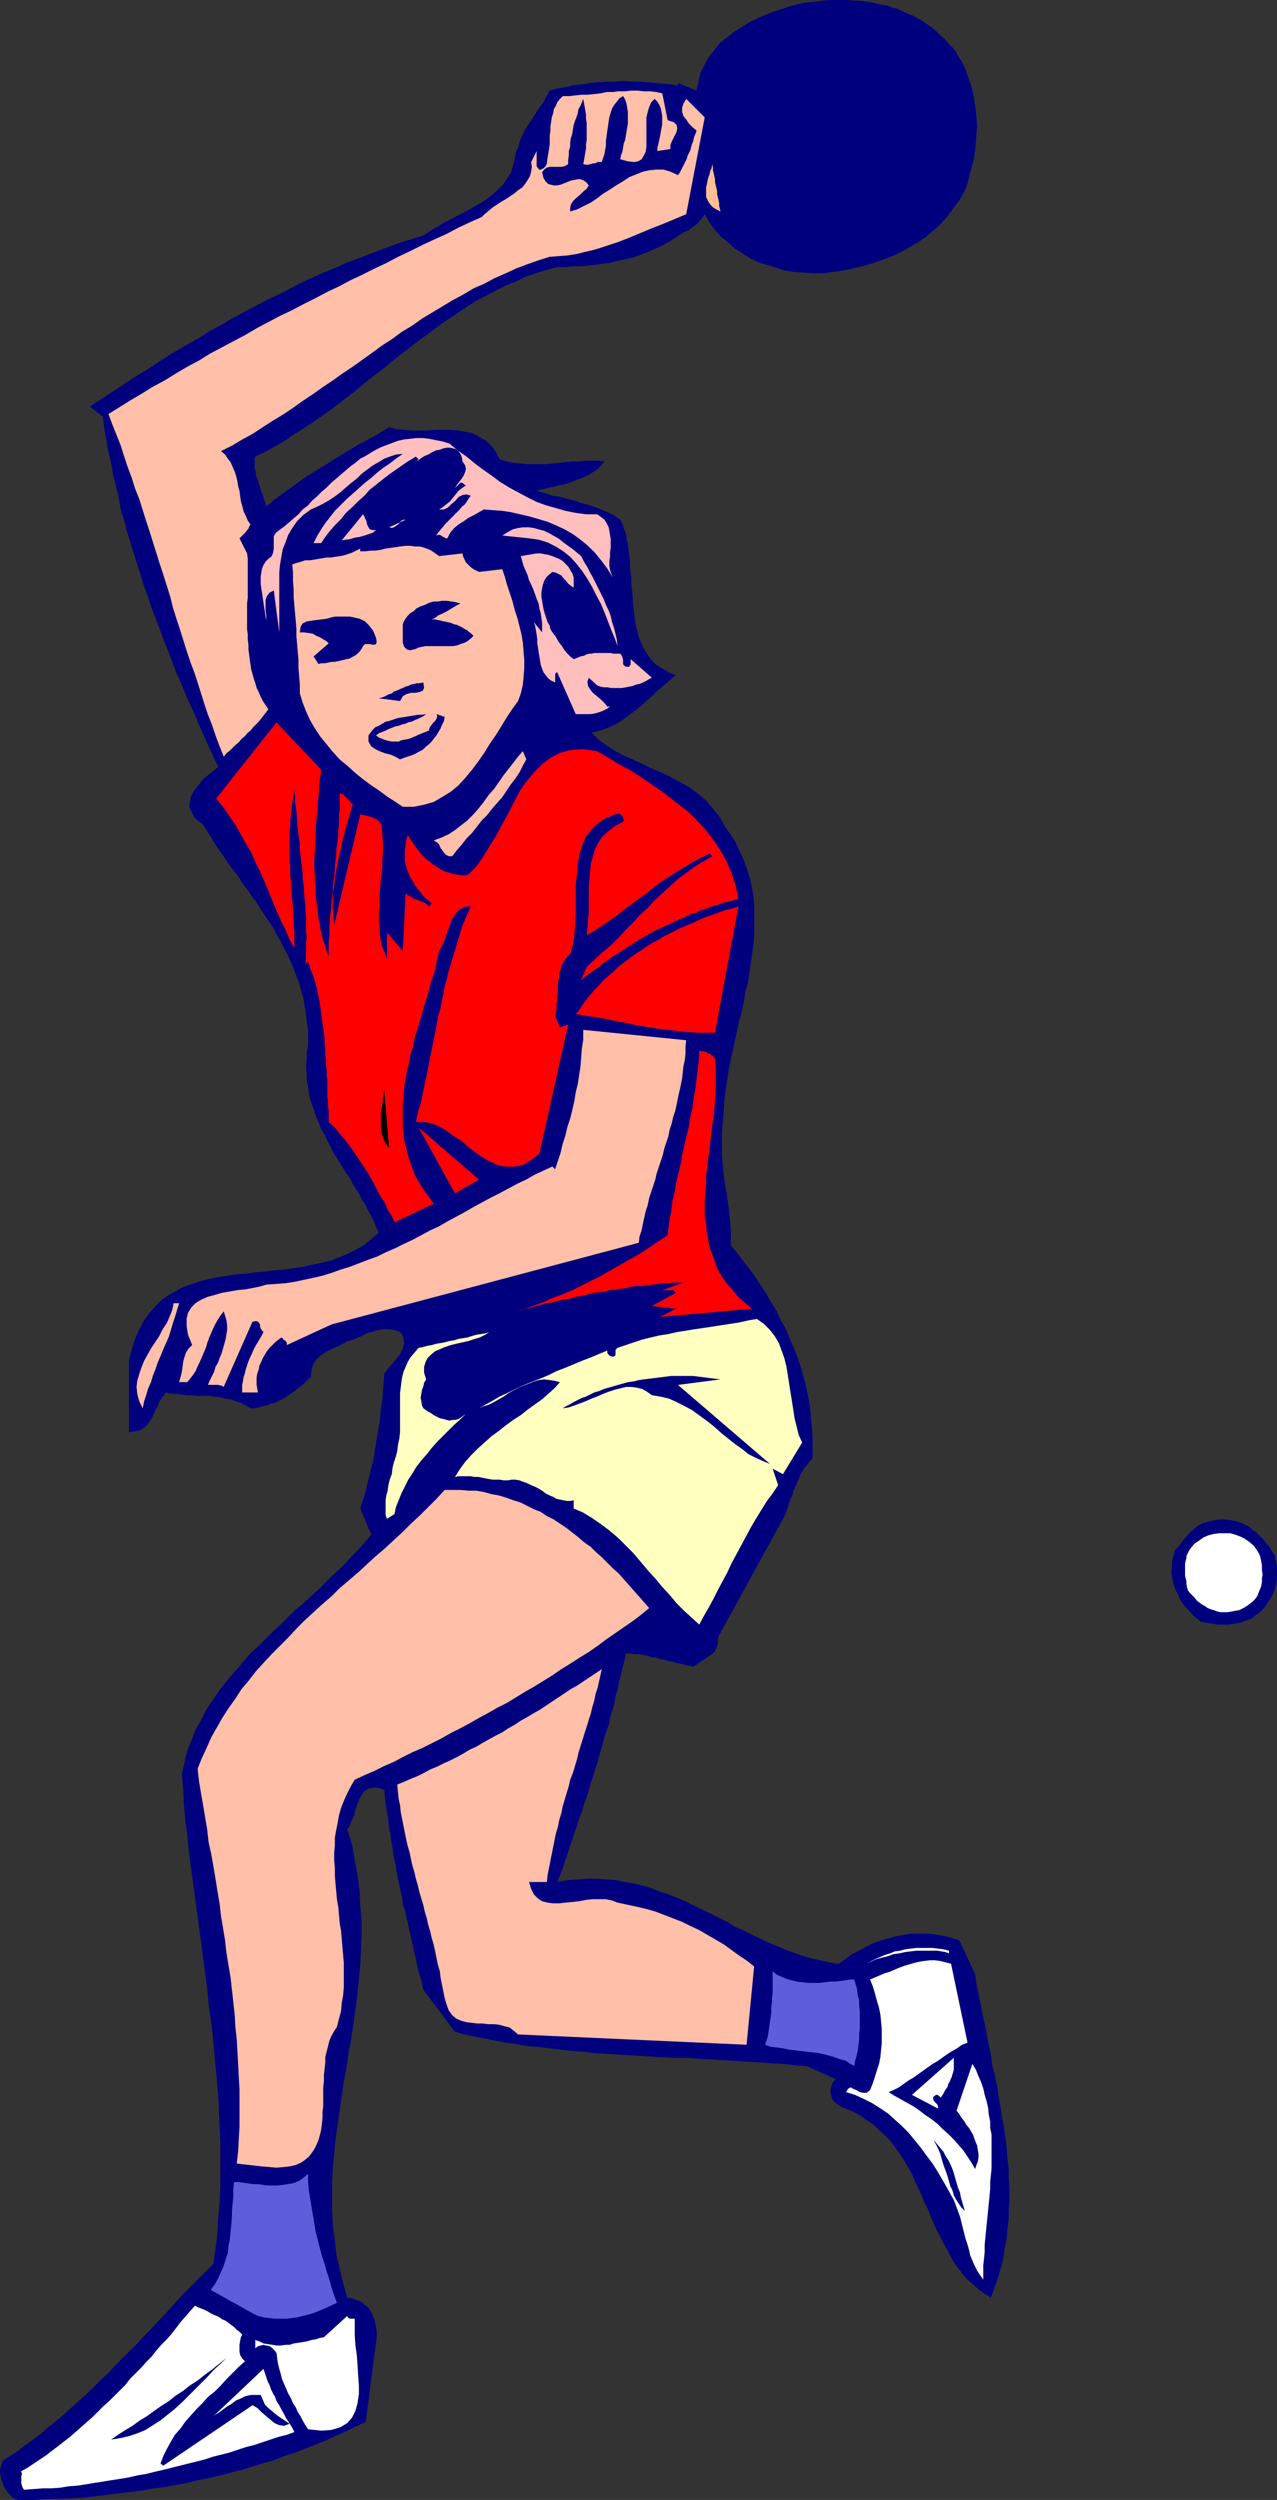
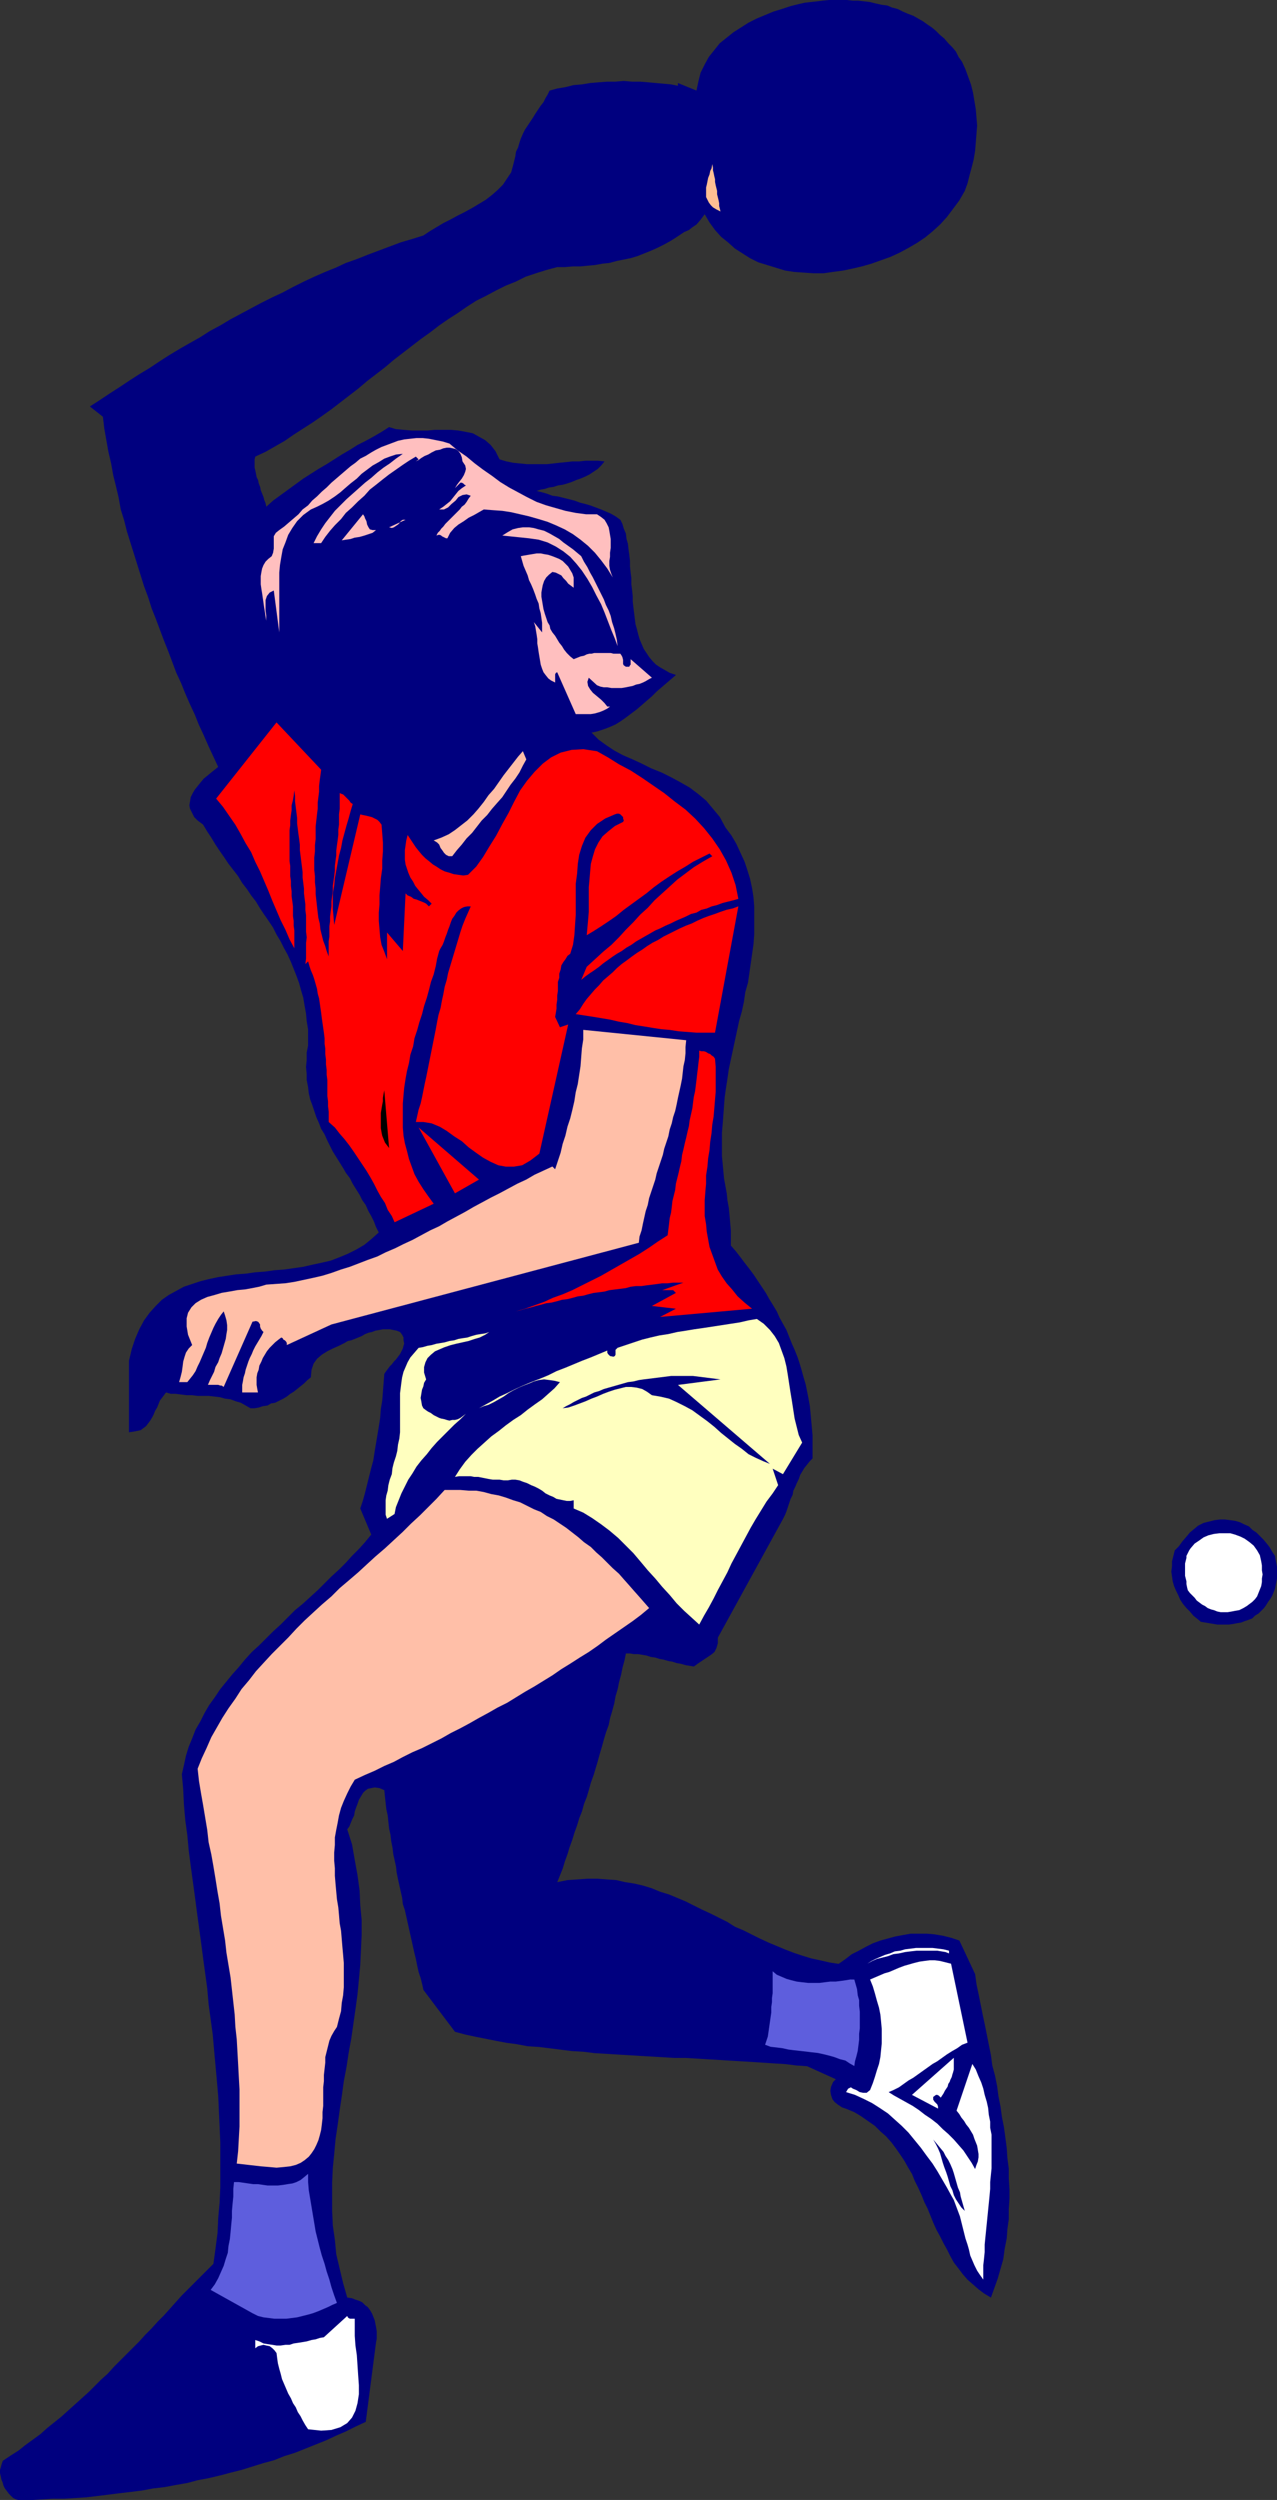
<svg xmlns="http://www.w3.org/2000/svg" xmlns:ns1="http://sodipodi.sourceforge.net/DTD/sodipodi-0.dtd" xmlns:ns2="http://www.inkscape.org/namespaces/inkscape" version="1.0" width="79.553mm" height="155.668mm" id="svg41" ns1:docname="Ping Pong - Player 4.wmf">
  <rect width="100%" height="100%" fill="#333333" stroke="none" />
  <ns1:namedview id="namedview41" pagecolor="#ffffff" bordercolor="#000000" borderopacity="0.25" ns2:showpageshadow="2" ns2:pageopacity="0.0" ns2:pagecheckerboard="0" ns2:deskcolor="#d1d1d1" ns2:document-units="mm" />
  <defs id="defs1">
    <pattern id="WMFhbasepattern" patternUnits="userSpaceOnUse" width="6" height="6" x="0" y="0" />
  </defs>
  <path style="fill:#00007f;fill-opacity:1;fill-rule:evenodd;stroke:none" d="m 226.515,14.543 0.808,1.778 0.646,1.778 0.646,1.778 0.485,1.939 0.323,1.939 0.323,1.939 0.162,1.939 0.162,1.939 -0.162,1.939 -0.162,2.101 -0.162,1.939 -0.323,1.939 -0.485,1.939 -0.485,1.778 -0.485,1.939 -0.646,1.778 -1.293,2.262 -1.454,1.939 -1.454,1.939 -1.616,1.778 -1.777,1.616 -1.777,1.454 -1.939,1.293 -1.939,1.131 -2.1,1.131 -2.1,0.97 -2.262,0.808 -2.262,0.808 -2.262,0.646 -2.1,0.485 -2.262,0.485 -2.423,0.323 -2.262,0.323 h -2.262 l -2.423,-0.162 -2.262,-0.162 -2.1,-0.323 -2.1,-0.646 -2.1,-0.646 -2.1,-0.646 -1.939,-0.97 -1.777,-1.131 -1.777,-1.131 -1.616,-1.454 -1.616,-1.293 -1.454,-1.616 -1.293,-1.778 -1.131,-1.939 -0.969,1.293 -0.969,1.131 -0.969,0.646 -0.808,0.646 -1.131,0.485 -0.969,0.646 -0.969,0.646 -1.293,0.808 -1.454,0.808 -1.616,0.808 -1.454,0.646 -1.616,0.646 -1.616,0.646 -1.616,0.485 -1.616,0.323 -1.616,0.323 -1.777,0.485 -1.616,0.162 -1.777,0.323 -1.777,0.162 -1.616,0.162 h -1.777 l -1.939,0.162 h -1.777 l -2.423,0.646 -2.585,0.808 -2.423,0.808 -2.262,1.131 -2.423,0.97 -2.262,1.131 -2.423,1.293 -2.262,1.131 -2.262,1.454 -2.1,1.454 -2.262,1.454 -2.1,1.454 -2.1,1.616 -2.262,1.616 -2.1,1.616 -2.1,1.616 -2.1,1.616 -2.1,1.778 -2.1,1.616 -2.1,1.616 -2.1,1.778 -2.1,1.616 -2.1,1.616 -2.1,1.616 -2.262,1.616 -2.1,1.454 -2.262,1.454 -2.262,1.454 -2.1,1.454 -2.262,1.293 -2.262,1.293 -2.423,1.131 -0.162,0.646 v 0.485 0.808 0.646 l 0.162,0.646 0.162,0.808 0.162,0.808 0.323,0.646 0.162,0.808 0.323,0.808 0.162,0.808 0.323,0.808 0.323,0.808 0.162,0.646 0.323,0.808 0.162,0.808 1.616,-1.454 1.777,-1.293 1.777,-1.293 1.777,-1.293 1.777,-1.293 1.777,-1.131 1.777,-1.131 1.939,-1.131 1.777,-1.131 1.777,-1.131 1.939,-1.131 1.777,-1.131 1.939,-0.97 1.777,-0.97 1.939,-1.131 1.777,-1.131 1.616,0.485 1.777,0.162 1.939,0.162 h 1.777 1.939 l 1.777,-0.162 h 1.939 1.777 l 1.777,0.162 1.777,0.323 1.616,0.323 1.454,0.808 1.454,0.808 1.293,1.131 1.131,1.454 0.969,1.939 1.616,0.485 1.616,0.323 1.616,0.162 1.616,0.162 h 1.454 1.616 1.616 l 1.454,-0.162 1.454,-0.162 1.616,-0.162 1.454,-0.162 h 1.616 l 1.454,-0.162 h 1.454 1.616 l 1.454,0.162 -0.808,0.97 -0.808,0.808 -0.969,0.646 -0.969,0.646 -0.969,0.485 -1.131,0.485 -0.969,0.323 -1.131,0.485 -0.969,0.323 -1.131,0.323 -1.131,0.162 -0.969,0.323 -1.131,0.162 -0.969,0.323 -0.969,0.162 -0.969,0.323 1.293,0.323 1.131,0.323 1.293,0.485 1.293,0.162 1.293,0.323 1.293,0.323 1.293,0.323 1.293,0.485 1.293,0.323 1.131,0.323 1.293,0.485 1.293,0.485 1.131,0.485 1.131,0.485 1.131,0.646 1.131,0.808 0.485,0.97 0.323,1.131 0.485,1.131 0.162,1.293 0.323,1.131 0.162,1.454 0.162,1.131 0.162,1.454 v 1.293 l 0.162,1.454 0.162,1.293 v 1.454 l 0.162,1.293 0.162,1.454 v 1.293 l 0.162,1.454 0.162,1.293 0.162,1.293 0.162,1.293 0.323,1.131 0.323,1.293 0.323,1.131 0.485,1.131 0.485,1.131 0.646,0.97 0.646,0.97 0.808,0.97 0.808,0.808 0.969,0.646 1.131,0.646 1.131,0.646 1.454,0.485 -1.131,0.97 -1.131,0.97 -1.131,0.97 -1.131,0.97 -1.131,1.131 -1.131,0.97 -1.293,1.131 -1.131,0.97 -1.293,0.97 -1.293,0.97 -1.131,0.808 -1.293,0.808 -1.454,0.646 -1.293,0.485 -1.454,0.485 -1.454,0.323 1.616,1.616 1.777,1.293 1.939,1.293 2.1,1.131 2.262,0.97 2.1,0.97 2.262,1.131 2.423,0.97 2.262,1.131 2.1,1.131 2.262,1.293 1.939,1.454 1.939,1.616 1.616,1.939 1.616,1.939 1.293,2.424 1.454,1.939 1.131,1.939 0.969,2.101 0.969,2.101 0.646,1.939 0.646,2.101 0.485,2.262 0.323,2.101 0.162,2.101 v 2.262 2.262 2.101 l -0.162,2.262 -0.323,2.262 -0.323,2.262 -0.323,2.262 -0.323,2.262 -0.646,2.262 -0.323,2.262 -0.485,2.262 -0.646,2.262 -0.485,2.262 -0.485,2.262 -0.485,2.262 -0.485,2.262 -0.485,2.262 -0.323,2.262 -0.323,2.101 -0.323,2.262 -0.162,2.101 -0.162,2.262 -0.162,2.101 -0.162,1.939 v 1.778 1.939 1.778 l 0.162,1.616 0.162,1.778 0.162,1.778 0.323,1.778 0.323,1.778 0.162,1.616 0.323,1.778 0.162,1.616 0.162,1.939 0.162,1.778 v 1.778 1.778 l 1.131,1.293 1.131,1.454 0.969,1.293 1.131,1.454 0.969,1.293 0.969,1.454 0.969,1.454 0.969,1.454 0.808,1.454 0.808,1.293 0.969,1.616 0.646,1.454 0.808,1.454 0.808,1.454 0.646,1.616 0.646,1.616 0.646,1.454 0.646,1.616 0.485,1.454 0.485,1.616 0.485,1.778 0.485,1.616 0.323,1.616 0.323,1.616 0.323,1.778 0.162,1.616 0.162,1.778 0.162,1.778 0.162,1.778 v 1.778 1.939 1.778 l -0.646,0.646 -0.646,0.808 -0.646,0.808 -0.485,0.808 -0.485,0.808 -0.323,0.97 -0.485,0.97 -0.323,0.808 -0.485,0.97 -0.162,0.97 -0.485,0.97 -0.323,0.97 -0.323,0.97 -0.323,0.97 -0.323,0.808 -0.485,0.97 -15.349,27.955 v 1.293 l -0.323,1.131 -0.485,0.97 -0.808,0.646 -0.969,0.646 -0.969,0.646 -0.969,0.646 -1.131,0.808 -0.969,-0.162 -0.969,-0.162 -1.131,-0.323 -0.969,-0.162 -0.969,-0.323 -0.969,-0.162 -1.131,-0.323 -0.969,-0.162 -0.969,-0.323 -1.131,-0.162 -0.969,-0.323 -0.969,-0.162 -0.969,-0.162 h -0.969 l -0.969,-0.162 h -0.969 l -0.323,1.616 -0.485,1.778 -0.323,1.616 -0.485,1.778 -0.323,1.616 -0.485,1.616 -0.323,1.778 -0.485,1.778 -0.485,1.616 -0.323,1.616 -0.646,1.778 -0.485,1.616 -0.485,1.778 -0.485,1.616 -0.485,1.778 -0.485,1.616 -0.485,1.616 -0.646,1.778 -0.485,1.778 -0.485,1.616 -0.646,1.616 -0.485,1.778 -0.646,1.616 -0.485,1.616 -0.646,1.778 -0.485,1.616 -0.646,1.778 -0.485,1.616 -0.646,1.778 -0.485,1.616 -0.646,1.616 -0.646,1.616 2.423,-0.485 2.423,-0.162 2.262,-0.162 h 2.423 l 2.1,0.162 2.262,0.162 2.1,0.485 2.1,0.323 2.1,0.485 2.1,0.646 1.939,0.808 2.1,0.646 1.939,0.808 1.939,0.808 1.939,0.97 1.939,0.97 2.1,0.97 1.939,0.97 1.939,0.97 1.777,1.131 1.939,0.808 1.939,0.97 1.939,0.97 2.1,0.97 1.939,0.808 1.939,0.808 2.1,0.808 1.939,0.646 2.1,0.646 2.262,0.485 2.1,0.485 2.1,0.323 1.616,-1.131 1.454,-1.131 1.616,-0.808 1.777,-0.97 1.616,-0.808 1.777,-0.646 1.777,-0.485 1.777,-0.485 1.777,-0.323 1.777,-0.323 h 1.939 1.939 l 1.777,0.162 1.939,0.323 1.939,0.485 1.939,0.646 3.716,7.918 0.323,2.424 0.485,2.262 0.485,2.424 0.485,2.424 0.485,2.262 0.485,2.424 0.485,2.424 0.485,2.424 0.323,2.424 0.646,2.424 0.485,2.424 0.323,2.424 0.485,2.424 0.323,2.424 0.485,2.424 0.323,2.424 0.323,2.424 0.162,2.424 0.323,2.424 v 2.262 l 0.162,2.585 v 2.262 l -0.162,2.424 v 2.424 l -0.323,2.262 -0.162,2.262 -0.485,2.424 -0.323,2.424 -0.646,2.262 -0.646,2.262 -0.808,2.262 -0.808,2.262 -1.616,-0.97 -1.293,-0.97 -1.293,-1.131 -1.293,-1.131 -1.131,-1.293 -0.969,-1.293 -1.131,-1.454 -0.808,-1.454 -0.808,-1.616 -0.808,-1.454 -0.808,-1.616 -0.808,-1.454 -0.808,-1.778 -0.646,-1.616 -0.646,-1.616 -0.808,-1.616 -0.646,-1.616 -0.808,-1.778 -0.808,-1.616 -0.646,-1.616 -0.969,-1.616 -0.808,-1.454 -0.969,-1.454 -1.131,-1.616 -0.969,-1.293 -1.293,-1.454 -1.293,-1.131 -1.293,-1.293 -1.616,-1.131 -1.616,-1.131 -1.616,-0.97 -1.939,-0.808 -0.969,-0.323 -0.969,-0.646 -0.808,-0.646 -0.485,-0.646 -0.323,-0.97 -0.162,-0.97 0.162,-0.97 0.485,-1.131 0.646,-0.646 -6.786,-3.07 -2.423,-0.162 -2.585,-0.323 -2.585,-0.162 -2.423,-0.162 -2.585,-0.162 -2.585,-0.162 -2.747,-0.162 -2.585,-0.162 -2.747,-0.162 -2.585,-0.162 -2.747,-0.162 h -2.585 l -2.747,-0.162 -2.747,-0.162 -2.747,-0.162 -2.585,-0.162 -2.747,-0.162 -2.585,-0.162 -2.747,-0.162 -2.585,-0.323 -2.747,-0.162 -2.585,-0.323 -2.585,-0.323 -2.585,-0.323 -2.585,-0.162 -2.585,-0.485 -2.423,-0.323 -2.585,-0.485 -2.423,-0.485 -2.423,-0.485 -2.262,-0.485 -2.423,-0.646 -7.432,-9.857 -0.323,-1.454 -0.323,-1.293 -0.485,-1.454 -0.323,-1.454 -0.323,-1.616 -0.323,-1.293 -0.323,-1.454 -0.323,-1.454 -0.323,-1.454 -0.323,-1.454 -0.323,-1.454 -0.323,-1.454 -0.323,-1.454 -0.485,-1.454 -0.162,-1.454 -0.323,-1.454 -0.323,-1.454 -0.323,-1.454 -0.323,-1.616 -0.162,-1.454 -0.323,-1.454 -0.323,-1.454 -0.162,-1.454 -0.323,-1.616 -0.162,-1.454 -0.323,-1.454 -0.162,-1.454 -0.162,-1.616 -0.323,-1.454 -0.162,-1.454 -0.162,-1.454 -0.162,-1.616 -1.131,-0.485 -1.131,-0.162 -0.808,0.162 -0.808,0.162 -0.646,0.485 -0.485,0.485 -0.485,0.808 -0.485,0.808 -0.323,0.97 -0.323,0.808 -0.323,0.97 -0.162,0.97 -0.485,0.97 -0.323,0.808 -0.323,0.808 -0.485,0.646 1.131,3.555 0.646,3.717 0.646,3.555 0.485,3.555 0.162,3.555 0.323,3.393 v 3.555 l -0.162,3.555 -0.162,3.393 -0.323,3.555 -0.323,3.393 -0.485,3.555 -0.485,3.393 -0.485,3.393 -0.646,3.555 -0.485,3.232 -0.646,3.393 -0.485,3.555 -0.485,3.232 -0.485,3.555 -0.485,3.232 -0.323,3.555 -0.323,3.232 -0.162,3.393 v 3.393 3.393 l 0.162,3.393 0.485,3.393 0.323,3.393 0.808,3.393 0.808,3.393 0.969,3.393 1.131,0.162 0.808,0.323 0.969,0.323 0.646,0.323 0.646,0.646 0.646,0.485 0.485,0.646 0.485,0.808 0.323,0.808 0.323,0.808 0.162,0.808 0.162,0.808 0.162,0.97 v 0.808 0.97 l -0.162,0.808 -2.423,18.745 -2.423,1.131 -2.262,1.131 -2.262,0.97 -2.423,1.131 -2.423,0.97 -2.423,0.97 -2.423,0.97 -2.585,0.808 -2.423,0.97 -2.423,0.646 -2.585,0.808 -2.585,0.808 -2.585,0.646 -2.423,0.646 -2.747,0.646 -2.585,0.485 -2.423,0.646 -2.747,0.485 -2.585,0.485 -2.747,0.323 -2.585,0.485 -2.585,0.323 -2.747,0.323 -2.585,0.323 -2.585,0.323 -2.747,0.323 -2.585,0.162 -2.585,0.162 h -2.747 l -2.585,0.162 -2.585,0.162 H 4.362 L 3.716,588.192 3.07,587.868 2.585,587.384 2.1,586.899 1.616,586.253 1.131,585.606 0.808,584.96 0.646,584.313 0.323,583.506 0.162,582.698 0,582.051 v -0.808 l 0.162,-0.485 0.162,-0.646 0.162,-0.485 0.162,-0.485 1.939,-1.293 1.777,-1.131 1.616,-1.293 1.777,-1.293 1.777,-1.293 1.616,-1.454 1.616,-1.293 1.616,-1.293 1.616,-1.454 1.616,-1.454 1.616,-1.454 1.616,-1.454 1.454,-1.454 1.454,-1.454 1.616,-1.454 1.454,-1.616 1.454,-1.454 1.454,-1.454 1.454,-1.454 1.616,-1.616 1.454,-1.616 1.454,-1.454 1.454,-1.616 1.454,-1.454 1.454,-1.616 1.293,-1.454 1.454,-1.616 1.454,-1.454 1.454,-1.454 1.616,-1.616 1.454,-1.454 1.454,-1.454 0.485,-3.555 0.485,-3.717 0.162,-3.555 0.323,-3.555 0.162,-3.555 v -3.555 -3.555 -3.555 l -0.162,-3.717 -0.162,-3.555 -0.162,-3.555 -0.323,-3.717 -0.323,-3.555 -0.323,-3.555 -0.323,-3.717 -0.485,-3.555 -0.485,-3.555 -0.323,-3.717 -0.485,-3.555 -0.485,-3.555 -0.485,-3.717 -0.485,-3.555 -0.485,-3.555 -0.485,-3.717 -0.485,-3.555 -0.485,-3.555 -0.485,-3.717 -0.323,-3.555 -0.485,-3.555 -0.323,-3.717 -0.162,-3.555 -0.323,-3.555 0.485,-2.101 0.485,-2.262 0.646,-2.101 0.808,-1.939 0.808,-2.101 1.131,-1.939 0.969,-1.939 1.131,-1.939 1.293,-1.778 1.293,-1.939 1.454,-1.778 1.454,-1.778 1.454,-1.616 1.454,-1.778 1.616,-1.778 1.777,-1.616 1.616,-1.616 1.616,-1.616 1.777,-1.616 1.777,-1.778 1.616,-1.616 1.777,-1.454 1.777,-1.616 1.777,-1.616 1.616,-1.616 1.616,-1.616 1.777,-1.616 1.616,-1.616 1.454,-1.616 1.616,-1.616 1.454,-1.616 1.454,-1.778 -2.585,-6.14 0.646,-1.939 0.485,-1.778 0.485,-1.939 0.485,-1.939 0.485,-1.939 0.485,-1.778 0.323,-2.101 0.323,-1.939 0.323,-1.939 0.323,-1.939 0.323,-2.101 0.162,-2.101 0.323,-1.939 0.162,-2.101 0.162,-2.101 0.162,-2.101 0.323,-0.485 0.485,-0.646 0.485,-0.646 0.485,-0.485 0.485,-0.646 0.485,-0.485 0.485,-0.646 0.485,-0.646 0.323,-0.646 0.323,-0.646 0.162,-0.646 0.162,-0.485 -0.162,-0.808 v -0.646 l -0.323,-0.646 -0.485,-0.646 -0.808,-0.323 -0.808,-0.162 -0.808,-0.162 H 90.961 90.154 l -0.808,0.162 -0.969,0.162 -0.808,0.323 -0.808,0.162 -0.808,0.323 -0.808,0.485 -0.808,0.323 -0.808,0.323 -0.808,0.323 -0.808,0.162 -0.808,0.485 -1.293,0.646 -1.454,0.646 -1.293,0.646 -1.293,0.808 -1.131,0.97 -0.808,1.131 -0.485,1.454 -0.162,1.778 -0.808,0.646 -0.808,0.808 -0.808,0.646 -0.808,0.646 -0.808,0.646 -0.808,0.485 -0.808,0.646 -0.808,0.485 -0.969,0.485 -0.969,0.485 -0.969,0.162 -0.808,0.485 -1.131,0.162 -0.969,0.323 -0.969,0.162 h -0.969 l -1.131,-0.646 -1.131,-0.646 -1.131,-0.323 -1.293,-0.485 -1.293,-0.162 -1.131,-0.323 -1.293,-0.162 -1.454,-0.162 h -1.293 -1.293 l -1.293,-0.162 h -1.293 l -1.293,-0.162 -1.293,-0.162 h -1.131 l -1.131,-0.323 -0.485,0.646 -0.485,0.646 -0.485,0.646 -0.323,0.808 -0.323,0.808 -0.485,0.808 -0.323,0.808 -0.323,0.646 -0.485,0.808 -0.485,0.646 -0.485,0.646 -0.646,0.485 -0.646,0.485 -0.808,0.162 -0.808,0.162 -1.131,0.162 V 320.274 l 0.646,-2.747 0.808,-2.424 0.969,-2.262 1.131,-2.101 1.293,-1.778 1.454,-1.616 1.454,-1.454 1.616,-1.131 1.777,-0.97 1.777,-0.97 1.939,-0.646 1.939,-0.646 1.939,-0.485 2.262,-0.485 2.1,-0.323 2.1,-0.323 2.262,-0.162 2.262,-0.323 2.262,-0.162 2.262,-0.323 2.262,-0.162 2.262,-0.323 2.262,-0.323 2.1,-0.485 2.262,-0.485 2.1,-0.485 2.1,-0.808 1.939,-0.808 1.939,-0.97 1.939,-1.131 1.777,-1.454 1.616,-1.454 -0.646,-1.293 -0.485,-1.293 -0.646,-1.293 -0.646,-1.131 -0.646,-1.454 -0.808,-1.131 -0.646,-1.293 -0.808,-1.293 -0.808,-1.293 -0.646,-1.293 -0.969,-1.293 -0.646,-1.131 -0.808,-1.293 -0.808,-1.293 -0.808,-1.293 -0.646,-1.293 -0.646,-1.293 -0.646,-1.454 -0.808,-1.293 -0.485,-1.293 -0.646,-1.454 -0.485,-1.454 -0.485,-1.454 -0.485,-1.293 -0.323,-1.454 -0.162,-1.454 -0.323,-1.616 v -1.454 l -0.162,-1.616 0.162,-1.616 v -1.778 l 0.323,-1.616 v -1.939 -1.939 l -0.323,-1.939 -0.162,-1.778 -0.323,-1.778 -0.323,-1.939 -0.485,-1.616 -0.485,-1.778 -0.646,-1.778 -0.646,-1.616 -0.646,-1.616 -0.808,-1.778 -0.808,-1.454 -0.808,-1.616 -0.969,-1.616 -0.808,-1.616 -0.969,-1.454 -1.131,-1.616 -0.969,-1.454 -0.969,-1.616 -1.131,-1.454 -0.969,-1.454 -1.131,-1.454 -0.969,-1.616 -1.131,-1.454 -1.131,-1.454 -0.969,-1.454 -1.131,-1.616 -0.969,-1.454 -0.969,-1.616 -0.969,-1.454 -0.969,-1.616 -1.293,-0.97 -0.808,-0.808 -0.485,-0.97 -0.485,-0.97 -0.162,-0.808 0.162,-0.97 0.162,-0.97 0.485,-0.97 0.485,-0.808 0.646,-0.808 0.646,-0.808 0.808,-0.97 0.808,-0.646 0.969,-0.808 0.808,-0.646 0.808,-0.646 -1.131,-2.424 -1.131,-2.424 -1.131,-2.585 -1.131,-2.424 -0.969,-2.424 -1.131,-2.424 -1.131,-2.585 -0.969,-2.424 -1.131,-2.424 -0.969,-2.585 -0.969,-2.585 -0.969,-2.424 -0.969,-2.585 -0.969,-2.585 -0.969,-2.424 -0.808,-2.585 -0.969,-2.585 -0.808,-2.585 -0.808,-2.585 -0.808,-2.585 -0.808,-2.585 -0.808,-2.585 -0.646,-2.585 -0.808,-2.585 -0.485,-2.747 -0.646,-2.747 -0.646,-2.585 -0.485,-2.747 -0.646,-2.747 -0.485,-2.747 -0.485,-2.747 -0.323,-2.747 -3.07,-2.424 2.262,-1.454 2.423,-1.616 2.262,-1.454 2.423,-1.616 2.262,-1.454 2.423,-1.454 2.423,-1.616 2.262,-1.454 2.423,-1.454 2.262,-1.293 2.585,-1.454 2.262,-1.454 2.423,-1.293 2.423,-1.454 2.423,-1.293 2.423,-1.293 2.423,-1.293 2.585,-1.293 2.423,-1.131 2.423,-1.293 2.585,-1.293 2.423,-1.131 2.585,-1.131 2.423,-0.97 2.423,-1.131 2.747,-0.97 2.423,-0.97 2.585,-0.97 2.585,-0.97 2.585,-0.97 2.747,-0.808 2.585,-0.808 1.454,-0.97 1.616,-0.97 1.616,-0.97 1.616,-0.808 1.777,-0.97 1.616,-0.808 1.777,-0.97 1.616,-0.97 1.616,-0.97 1.454,-1.131 1.293,-1.131 1.293,-1.293 0.969,-1.454 0.969,-1.454 0.485,-1.778 0.485,-1.939 0.162,-1.131 0.485,-0.97 0.323,-1.131 0.323,-0.97 0.485,-1.131 0.485,-0.97 0.646,-0.97 0.646,-0.97 0.646,-0.97 0.485,-0.808 0.646,-0.97 0.646,-0.97 0.646,-0.808 0.485,-0.97 0.485,-0.808 0.485,-0.97 1.777,-0.485 1.939,-0.323 1.939,-0.485 1.939,-0.162 1.939,-0.323 1.939,-0.162 2.1,-0.162 h 1.939 l 1.939,-0.162 1.939,0.162 h 1.939 l 1.939,0.162 1.777,0.162 1.777,0.162 1.777,0.162 1.616,0.323 v -0.646 l 4.362,1.778 0.485,-2.262 0.485,-1.939 0.969,-1.939 0.969,-1.778 1.293,-1.616 1.293,-1.616 1.616,-1.293 1.616,-1.293 1.777,-1.131 1.777,-1.131 1.939,-0.97 1.939,-0.808 1.939,-0.808 2.1,-0.646 1.939,-0.646 1.939,-0.485 1.454,-0.323 1.454,-0.162 1.454,-0.162 1.293,-0.162 L 195.171,0 h 1.454 1.454 1.293 l 1.454,0.162 h 1.293 l 1.454,0.162 1.293,0.162 1.293,0.323 1.454,0.323 1.293,0.162 1.131,0.485 1.293,0.323 1.293,0.646 1.131,0.485 1.293,0.485 1.131,0.646 1.131,0.646 1.131,0.808 0.969,0.646 0.969,0.808 0.969,0.97 0.969,0.808 0.969,1.131 0.969,0.97 0.808,0.97 0.646,1.293 z" id="path1" />
-   <path style="fill:#ffbfa8;fill-opacity:1;fill-rule:evenodd;stroke:none" d="m 157.203,28.278 1.454,0.485 0.646,0.646 0.162,0.808 -0.162,0.808 -0.485,0.97 -0.485,0.97 -0.485,1.131 v 0.97 l -3.07,0.485 V 35.227 34.742 l 0.162,-0.485 0.162,-0.808 0.162,-0.646 0.162,-0.808 0.162,-0.97 0.162,-0.808 0.162,-0.97 v -0.97 -0.97 l -0.162,-0.97 -0.162,-0.808 -0.323,-0.808 -0.485,-0.808 -0.646,-0.646 -0.808,0.808 -0.485,1.131 -0.323,1.131 -0.323,1.293 v 1.454 1.454 1.454 1.293 1.293 l -0.162,1.131 -0.485,0.97 -0.485,0.808 -0.808,0.485 -0.969,0.162 -1.454,-0.162 -1.777,-0.485 0.162,-0.97 0.323,-0.808 0.162,-0.97 0.162,-0.97 0.323,-0.808 0.162,-0.97 0.162,-0.97 0.162,-0.97 0.162,-0.97 v -0.97 -0.97 -0.808 l -0.162,-0.97 -0.162,-0.97 -0.323,-0.97 -0.485,-0.808 -0.808,0.485 -0.646,0.808 -0.646,0.808 -0.485,0.808 -0.323,0.97 -0.323,1.131 -0.162,0.97 -0.162,1.131 -0.162,1.131 -0.162,1.131 -0.162,1.131 v 1.131 l -0.162,0.97 -0.162,0.97 -0.323,0.97 -0.323,0.97 h -0.485 -0.485 l -0.646,0.323 h -0.485 l -0.485,0.162 -0.646,0.162 h -0.485 l -0.646,-0.162 0.162,-0.808 0.162,-0.97 0.162,-0.97 0.162,-0.97 v -0.97 l 0.162,-0.97 V 31.995 31.025 29.894 28.925 l -0.162,-0.97 v -0.97 l -0.162,-0.97 -0.162,-0.97 -0.162,-0.808 -0.162,-0.97 -0.323,0.808 -0.323,0.808 -0.485,0.808 -0.162,0.97 -0.323,0.97 -0.323,0.808 -0.323,0.97 -0.162,0.97 -0.162,1.131 -0.323,0.97 -0.162,0.97 v 0.97 l -0.323,1.131 v 0.97 l -0.162,1.131 v 0.97 l -0.808,0.485 -0.808,0.162 h -0.808 -0.808 -0.969 l -0.808,0.162 -0.646,0.485 -0.485,0.646 0.323,1.293 0.485,0.808 0.646,0.646 0.646,0.162 0.646,0.162 h 0.808 l 0.808,-0.162 0.808,-0.323 0.808,-0.323 0.808,-0.323 0.808,-0.162 0.808,-0.162 h 0.646 l 0.808,0.323 0.646,0.485 0.485,0.646 -0.485,0.808 -0.808,0.646 -0.808,0.808 -0.969,0.808 -0.646,0.646 -0.485,0.808 -0.162,0.808 v 0.808 l 1.616,-0.485 1.616,-0.808 1.616,-0.808 1.454,-0.97 1.454,-1.131 1.616,-0.97 1.454,-0.97 1.616,-0.97 1.454,-0.97 1.616,-0.646 1.616,-0.646 1.454,-0.323 1.616,-0.162 h 1.777 l 1.616,0.485 1.777,0.808 0.485,-0.646 0.323,-0.646 0.323,-0.646 0.323,-0.646 0.323,-0.646 0.323,-0.646 0.162,-0.646 0.323,-0.646 0.323,-0.646 0.162,-0.646 0.162,-0.646 0.323,-0.808 0.162,-0.646 0.162,-0.646 0.323,-0.646 0.162,-0.646 -0.969,-0.808 -0.808,-0.808 -0.646,-0.97 -0.646,-0.808 -0.323,-0.97 v -0.97 l 0.323,-0.97 0.646,-1.131 4.362,4.363 -4.362,22.784 -1.939,0.808 -1.939,0.808 -1.939,0.808 -2.1,0.808 -1.939,0.808 -1.939,0.808 -1.939,0.808 -2.1,0.808 -1.939,0.646 -1.939,0.646 -2.1,0.646 -2.1,0.485 -1.939,0.485 -2.1,0.323 -2.1,0.162 -2.1,0.162 -2.585,0.808 -2.747,0.97 -2.585,0.97 -2.423,1.131 -2.585,1.131 -2.423,1.293 -2.585,1.131 -2.423,1.454 -2.423,1.293 -2.423,1.454 -2.423,1.454 -2.423,1.454 -2.262,1.616 -2.423,1.454 -2.423,1.778 -2.262,1.454 -2.423,1.778 -2.262,1.616 -2.262,1.616 -2.423,1.616 -2.262,1.616 -2.423,1.616 -2.262,1.616 -2.423,1.616 -2.262,1.616 -2.423,1.616 -2.423,1.454 -2.262,1.454 -2.423,1.616 -2.423,1.293 -2.423,1.454 -2.585,1.293 0.969,0.808 0.646,0.97 0.646,0.808 0.485,1.131 0.485,1.131 0.323,0.97 0.323,1.293 0.162,1.131 0.323,1.131 0.162,1.293 0.162,1.131 0.323,1.131 0.323,1.293 0.485,0.97 0.485,1.131 0.646,0.97 -0.323,0.485 -0.162,0.485 -0.323,0.323 -0.323,0.485 -0.323,0.323 -0.323,0.323 -0.485,0.485 -0.323,0.323 1.777,3.555 0.162,1.131 v 1.293 0.97 1.293 1.131 1.131 1.131 1.293 1.131 l -0.162,1.293 v 1.131 1.293 1.131 1.293 1.131 l 0.162,1.293 v 1.131 l 0.162,1.293 v 1.131 l 0.162,1.131 0.162,1.293 0.162,1.131 0.162,1.131 0.323,1.131 0.323,1.131 0.323,0.97 0.323,1.131 0.485,0.97 0.485,1.131 0.485,0.97 0.646,0.97 0.646,0.97 -0.485,0.646 -0.646,0.808 -0.485,0.646 -0.646,0.808 -0.646,0.646 -0.646,0.646 -0.646,0.808 -0.808,0.646 -0.485,0.646 -0.808,0.646 -0.646,0.808 -0.808,0.646 -0.646,0.646 -0.646,0.646 -0.808,0.646 -0.646,0.808 -0.969,-2.424 -0.969,-2.585 -0.808,-2.424 -0.969,-2.424 -0.808,-2.424 -0.808,-2.585 -0.808,-2.585 -0.808,-2.424 -0.969,-2.585 -0.808,-2.424 -0.808,-2.585 -0.808,-2.585 -0.808,-2.424 -0.808,-2.585 -0.646,-2.585 -0.808,-2.585 -0.808,-2.585 -0.808,-2.424 -0.808,-2.585 -0.808,-2.585 -0.808,-2.585 -0.808,-2.424 -0.808,-2.585 -0.808,-2.585 -0.969,-2.424 -0.808,-2.585 -0.969,-2.585 -0.808,-2.424 -0.808,-2.585 -0.969,-2.424 -0.969,-2.424 -0.969,-2.585 2.585,-1.616 2.585,-1.616 2.747,-1.616 2.585,-1.616 2.747,-1.454 2.585,-1.616 2.747,-1.616 2.747,-1.454 2.585,-1.616 2.747,-1.454 2.747,-1.454 2.747,-1.454 2.747,-1.616 2.747,-1.454 2.747,-1.454 2.747,-1.293 2.747,-1.454 2.908,-1.454 2.747,-1.454 2.747,-1.293 2.747,-1.454 2.747,-1.293 2.908,-1.454 2.747,-1.293 2.747,-1.454 2.747,-1.293 2.908,-1.454 2.747,-1.293 2.908,-1.293 2.747,-1.454 2.747,-1.293 2.908,-1.293 0.646,-0.646 0.969,-0.808 0.969,-0.808 0.969,-0.646 0.969,-0.646 1.131,-0.646 0.969,-0.646 0.969,-0.646 0.969,-0.808 0.969,-0.646 0.646,-0.808 0.646,-0.97 0.485,-0.808 0.323,-1.131 0.162,-1.131 -0.162,-1.131 1.293,-2.585 v 0.646 0.485 0.646 0.646 0.485 0.646 l 0.323,0.485 0.323,0.323 h 0.323 l 0.323,-0.162 0.323,-0.162 0.323,-0.323 0.162,-0.162 0.162,-0.323 0.162,-0.323 v -0.323 l 0.162,-1.131 0.162,-0.97 0.162,-0.97 0.162,-1.131 V 32.965 31.833 l 0.162,-0.97 v -1.131 l 0.162,-0.97 0.162,-1.131 0.323,-0.97 0.162,-0.97 0.485,-0.808 0.323,-0.808 0.646,-0.808 0.646,-0.646 h 1.454 l 1.454,-0.162 1.616,-0.162 h 1.293 l 1.616,-0.162 1.454,-0.162 1.454,-0.323 h 1.454 l 1.454,-0.162 h 1.454 l 1.454,-0.162 h 1.454 l 1.454,0.162 h 1.454 l 1.454,0.162 1.454,0.323 z" id="path2" />
  <path style="fill:#ffbf93;fill-opacity:1;fill-rule:evenodd;stroke:none" d="m 169.644,49.77 -0.969,-0.485 -0.808,-0.485 -0.485,-0.485 -0.485,-0.646 -0.323,-0.646 -0.323,-0.646 v -0.808 -0.646 -0.808 l 0.162,-0.646 0.162,-0.808 0.162,-0.808 0.323,-0.808 0.162,-0.808 0.323,-0.646 0.162,-0.97 0.162,0.808 v 0.646 l 0.162,0.646 0.162,0.808 0.162,0.646 v 0.646 l 0.162,0.808 0.162,0.646 0.162,0.646 v 0.808 l 0.162,0.646 0.162,0.646 0.162,0.808 v 0.646 l 0.162,0.646 z" id="path3" />
  <path style="fill:#ffbfbf;fill-opacity:1;fill-rule:evenodd;stroke:none" d="m 105.825,104.388 1.939,1.616 2.1,1.454 1.939,1.616 1.939,1.454 2.1,1.454 1.939,1.454 2.1,1.293 2.1,1.131 2.1,1.131 2.262,1.131 2.262,0.808 2.262,0.646 2.262,0.646 2.423,0.485 2.423,0.323 h 2.585 l 0.969,0.646 0.808,0.646 0.485,0.808 0.485,0.97 0.162,0.808 0.162,0.97 0.162,0.97 v 1.131 0.97 l -0.162,1.131 v 0.97 l -0.162,0.97 v 1.131 l 0.162,0.97 0.323,0.97 0.323,0.808 -1.293,-2.101 -1.454,-1.939 -1.454,-1.778 -1.616,-1.616 -1.777,-1.454 -1.777,-1.293 -1.939,-1.131 -2.1,-0.97 -1.939,-0.808 -2.1,-0.646 -2.262,-0.646 -2.1,-0.485 -2.1,-0.485 -2.1,-0.323 -2.262,-0.162 -2.1,-0.162 -1.131,0.646 -1.131,0.646 -1.293,0.646 -1.131,0.808 -1.293,0.808 -0.969,0.808 -0.969,1.131 -0.646,1.293 h -0.323 l -0.323,-0.162 -0.323,-0.162 -0.323,-0.162 -0.162,-0.162 -0.323,-0.162 h -0.323 l -0.485,0.162 0.323,-0.646 0.485,-0.485 0.323,-0.485 0.485,-0.485 0.485,-0.646 0.485,-0.485 0.485,-0.485 0.646,-0.646 0.485,-0.485 0.646,-0.646 0.646,-0.646 0.485,-0.646 0.646,-0.485 0.485,-0.646 0.485,-0.808 0.485,-0.646 -0.969,-0.323 -0.969,0.162 -0.969,0.485 -0.646,0.808 -0.969,0.808 -0.808,0.808 -0.969,0.485 h -1.131 l 0.969,-0.646 0.808,-0.646 0.808,-0.646 0.646,-0.808 0.646,-0.808 0.646,-0.808 0.808,-0.646 0.969,-0.646 -0.323,-0.162 -0.323,-0.323 -0.323,-0.162 h -0.323 l -1.293,1.293 0.485,-0.808 0.485,-0.646 0.646,-0.808 0.485,-0.808 0.323,-0.808 0.162,-0.646 -0.162,-0.808 -0.646,-0.97 -0.162,-0.97 -0.323,-0.808 -0.485,-0.646 -0.646,-0.485 -0.646,-0.162 -0.808,-0.162 h -0.646 l -0.808,0.162 -0.808,0.323 -0.969,0.162 -0.969,0.485 -0.808,0.485 -0.808,0.323 -0.808,0.485 -0.646,0.485 -0.646,0.323 0.646,-0.485 -0.646,-0.646 -1.616,0.97 -1.454,0.97 -1.616,1.131 -1.616,1.131 -1.454,1.131 -1.616,1.293 -1.454,1.131 -1.293,1.454 -1.454,1.293 -1.454,1.454 -1.454,1.293 -1.131,1.454 -1.454,1.454 -1.131,1.293 -1.131,1.454 -0.969,1.454 h -1.777 l 0.808,-1.616 0.969,-1.616 0.969,-1.454 1.131,-1.454 1.131,-1.454 1.454,-1.454 1.293,-1.293 1.454,-1.293 1.454,-1.293 1.454,-1.293 1.454,-1.131 1.454,-1.293 1.454,-1.131 1.454,-0.97 1.454,-1.131 1.616,-1.131 -1.616,0.162 -1.454,0.485 -1.293,0.485 -1.293,0.808 -1.454,0.808 -1.293,0.97 -1.293,0.97 -1.131,1.131 -1.454,1.131 -1.131,0.97 -1.293,1.131 -1.293,0.97 -1.454,0.97 -1.454,0.808 -1.293,0.646 -1.454,0.646 -1.777,1.293 -1.454,1.454 -1.131,1.616 -0.969,1.616 -0.646,1.778 -0.646,1.616 -0.323,1.778 -0.323,1.939 -0.162,1.778 v 1.939 1.939 2.101 1.939 2.101 1.939 2.101 l -1.293,-9.857 -0.969,0.485 -0.646,0.808 -0.323,0.97 v 1.131 1.293 l 0.162,1.131 v 1.293 0.97 -0.97 l -0.162,-0.97 -0.162,-1.131 -0.162,-0.97 -0.162,-1.131 -0.162,-1.131 -0.162,-1.131 -0.162,-0.97 -0.162,-1.131 v -0.97 -0.97 l 0.162,-0.97 0.162,-0.808 0.323,-0.808 0.485,-0.808 0.646,-0.646 0.808,-0.646 0.323,-0.808 0.162,-0.97 v -0.97 -0.97 -0.97 l 0.485,-0.808 0.808,-0.646 1.131,-0.808 1.131,-0.97 1.131,-0.97 1.131,-0.97 0.969,-1.131 1.293,-0.97 0.969,-1.131 1.131,-0.97 1.131,-1.131 1.131,-0.97 1.131,-1.131 1.131,-0.97 1.131,-0.97 1.131,-0.97 1.131,-0.97 1.131,-0.808 1.131,-0.97 1.293,-0.646 1.293,-0.808 1.131,-0.646 1.293,-0.646 1.293,-0.485 1.293,-0.485 1.293,-0.485 1.454,-0.323 1.454,-0.162 1.454,-0.162 h 1.454 l 1.454,0.162 1.616,0.323 1.616,0.323 z" id="path4" />
  <path style="fill:#ffbfbf;fill-opacity:1;fill-rule:evenodd;stroke:none" d="m 88.538,124.748 -0.808,0.646 -0.969,0.323 -0.969,0.323 -1.131,0.323 -1.131,0.162 -0.969,0.323 -1.131,0.162 -0.969,0.162 5.009,-6.14 0.323,0.485 0.162,0.485 0.323,0.646 0.162,0.808 0.323,0.646 0.323,0.485 0.646,0.162 z" id="path5" />
  <path style="fill:#ffbfbf;fill-opacity:1;fill-rule:evenodd;stroke:none" d="m 91.608,124.102 3.878,-1.778 h -0.646 l -0.485,0.323 -0.323,0.485 -0.323,0.323 -0.485,0.323 -0.485,0.323 -0.485,0.162 z" id="path6" />
  <path style="fill:#ffbfbf;fill-opacity:1;fill-rule:evenodd;stroke:none" d="m 136.846,130.889 0.646,1.293 0.808,1.293 0.646,1.293 0.646,1.131 0.646,1.293 0.646,1.293 0.646,1.293 0.646,1.293 0.485,1.293 0.646,1.293 0.485,1.293 0.323,1.454 0.485,1.454 0.323,1.293 0.323,1.454 0.162,1.454 -0.646,-1.778 -0.808,-1.939 -0.808,-2.101 -0.808,-2.101 -0.808,-1.939 -1.131,-2.101 -0.969,-1.939 -1.131,-1.939 -1.293,-1.939 -1.293,-1.616 -1.454,-1.616 -1.616,-1.293 -1.777,-1.131 -1.939,-0.97 -2.1,-0.646 -2.262,-0.323 -6.301,-0.646 1.293,-0.808 1.131,-0.646 1.293,-0.323 1.131,-0.162 h 1.454 l 1.131,0.162 1.131,0.323 1.293,0.323 1.293,0.646 1.131,0.646 1.131,0.646 0.969,0.808 1.131,0.808 1.131,0.808 0.969,0.808 z" id="path7" />
  <path style="fill:#ffffff;fill-opacity:1;fill-rule:evenodd;stroke:none" d="m 100.332,127.172 h 1.777 z" id="path8" />
-   <path style="fill:#ffbfa8;fill-opacity:1;fill-rule:evenodd;stroke:none" d="m 108.895,130.242 0.162,0.808 0.323,0.646 0.323,0.646 0.646,0.646 0.485,0.485 0.646,0.485 0.646,0.323 0.646,0.323 5.493,-0.646 0.646,1.939 0.485,1.778 0.646,1.939 0.646,1.939 0.485,1.939 0.646,1.939 0.485,1.939 0.485,1.939 0.323,1.939 0.162,2.101 0.162,1.939 v 1.939 l -0.162,2.101 -0.162,1.778 -0.485,2.101 -0.646,1.778 -1.293,1.778 -1.293,1.939 -1.293,2.101 -1.293,2.101 -1.454,2.101 -1.293,2.101 -1.454,2.101 -1.454,1.939 -1.616,1.939 -1.616,1.778 -1.777,1.454 -2.1,1.293 -1.939,1.131 -2.262,0.646 -2.423,0.485 h -2.585 l -1.939,-1.293 -1.777,-1.131 -1.939,-1.454 -1.939,-1.293 -1.939,-1.454 -1.777,-1.454 -1.777,-1.616 -1.777,-1.454 -1.616,-1.778 -1.454,-1.778 -1.454,-1.778 -1.293,-1.939 -1.131,-1.939 -0.969,-2.101 -0.808,-2.101 -0.646,-2.101 v -2.101 l -0.162,-1.939 -0.162,-1.939 v -1.939 l -0.162,-1.778 -0.162,-1.939 -0.162,-1.778 v -1.778 l -0.162,-1.939 -0.162,-1.778 -0.162,-1.778 -0.162,-1.939 v -1.778 l -0.162,-2.101 v -1.939 l -0.162,-1.939 0.969,-0.323 1.131,-0.323 0.969,-0.323 h 1.131 l 0.969,-0.162 0.969,-0.162 0.969,-0.162 0.969,-0.162 h 1.131 l 0.808,-0.162 1.131,-0.162 0.969,-0.162 0.969,-0.323 0.969,-0.323 0.969,-0.485 0.969,-0.485 v 0.646 h 1.131 l 1.293,-0.162 h 1.131 l 1.131,-0.162 1.293,-0.323 1.131,-0.162 1.131,-0.162 1.131,-0.162 1.293,-0.162 h 1.131 l 1.131,0.162 h 1.131 l 1.131,0.323 1.293,0.485 0.969,0.646 1.131,0.808 z" id="path9" />
  <path style="fill:#ffbfbf;fill-opacity:1;fill-rule:evenodd;stroke:none" d="m 135.069,135.898 v 2.424 l -0.646,-0.485 -0.646,-0.485 -0.485,-0.646 -0.646,-0.646 -0.485,-0.646 -0.646,-0.323 -0.646,-0.323 -0.808,-0.162 -0.808,0.646 -0.646,0.646 -0.485,0.808 -0.323,0.97 -0.162,0.808 -0.162,0.97 v 0.97 l 0.162,0.97 0.162,0.97 0.162,0.97 0.323,1.131 0.323,0.97 0.323,0.97 0.485,0.808 0.162,0.808 0.485,0.808 0.646,0.808 0.485,0.808 0.485,0.808 0.646,0.808 0.485,0.808 0.646,0.808 0.808,0.808 0.808,0.646 0.808,-0.323 0.808,-0.323 0.808,-0.162 0.646,-0.323 0.646,-0.162 h 0.485 l 0.646,-0.162 h 0.646 0.646 0.485 0.646 0.646 0.808 l 0.646,0.162 h 0.808 0.808 l 0.323,0.485 0.162,0.323 0.162,0.646 v 0.485 0.485 l 0.162,0.323 0.485,0.323 h 0.485 0.323 l 0.162,-0.323 0.162,-0.162 v -0.323 -0.162 -0.323 -0.323 -0.162 l 5.009,4.363 -0.646,0.323 -0.808,0.485 -0.646,0.323 -0.808,0.323 -0.808,0.162 -0.808,0.323 -0.808,0.162 -0.808,0.162 -0.969,0.162 h -0.808 -0.808 -0.808 l -0.969,-0.162 h -0.808 l -0.808,-0.162 -0.808,-0.323 -1.939,-1.778 -0.323,0.97 0.162,0.97 0.485,0.808 0.646,0.808 0.969,0.808 0.969,0.808 0.808,0.808 0.646,0.808 h 0.646 l -0.646,0.485 -0.969,0.485 -0.808,0.323 -1.131,0.323 -0.969,0.162 h -1.131 -1.293 -1.131 l -4.362,-9.857 -0.323,0.162 -0.162,0.323 v 0.323 0.323 0.323 0.323 0.323 0.323 l -0.969,-0.485 -0.646,-0.485 -0.646,-0.808 -0.485,-0.646 -0.323,-0.808 -0.323,-0.97 -0.162,-0.97 -0.162,-0.97 -0.162,-0.97 -0.162,-1.131 -0.162,-0.97 v -0.97 l -0.162,-1.131 -0.162,-0.97 -0.162,-0.97 -0.323,-0.97 1.939,2.424 v -1.131 -1.131 l -0.162,-1.131 -0.162,-1.131 -0.323,-1.131 -0.162,-1.131 -0.485,-1.131 -0.323,-0.97 -0.485,-1.293 -0.485,-1.131 -0.485,-0.97 -0.323,-1.131 -0.485,-1.131 -0.485,-1.131 -0.323,-1.131 -0.323,-1.131 0.808,-0.162 0.969,-0.162 0.969,-0.162 0.969,-0.162 h 0.969 l 0.808,0.162 0.969,0.162 0.969,0.323 0.808,0.323 0.808,0.323 0.808,0.485 0.646,0.646 0.646,0.646 0.485,0.808 0.485,0.808 z" id="path10" />
  <path style="fill:#00007f;fill-opacity:1;fill-rule:evenodd;stroke:none" d="m 108.41,142.039 -0.969,0.485 -0.808,0.485 -0.808,0.485 -0.808,0.485 -0.969,0.485 -0.808,0.323 -0.808,0.646 -0.808,0.323 h 0.646 l 0.808,0.162 0.808,0.162 0.646,0.162 0.808,0.162 0.808,0.162 0.646,0.323 0.808,0.162 0.646,0.323 0.646,0.323 0.485,0.323 0.646,0.323 0.323,0.323 0.485,0.323 0.323,0.323 0.323,0.323 -0.646,0.646 -0.808,0.646 -0.646,0.323 -0.969,0.323 -0.808,0.323 -0.969,0.162 h -0.969 -0.969 -0.969 -0.808 -0.969 -0.969 -0.808 l -0.808,0.162 -0.808,0.162 -0.646,0.323 -1.293,0.323 -0.808,-0.162 -0.646,-0.646 -0.323,-0.97 v -1.131 -1.293 -0.97 -0.808 l 0.162,-0.646 0.485,-0.808 0.485,-0.646 0.646,-0.646 0.808,-0.485 0.646,-0.646 0.969,-0.485 0.969,-0.323 0.969,-0.485 1.131,-0.323 h 0.969 l 0.969,-0.162 h 1.131 l 1.131,0.162 0.969,0.162 z" id="path11" />
  <path style="fill:#00007f;fill-opacity:1;fill-rule:evenodd;stroke:none" d="m 88.538,150.118 0.162,0.97 -0.162,0.485 -0.323,0.162 h -0.485 l -0.646,-0.162 h -0.485 -0.646 l -0.485,0.485 -0.323,0.646 -0.485,0.646 -0.485,0.485 -0.646,0.485 -0.646,0.323 -0.485,0.323 -0.808,0.162 -0.646,0.162 -0.646,0.162 -0.808,0.162 -0.808,0.162 h -0.646 l -0.808,0.162 -0.808,0.162 h -0.808 l -0.646,0.162 -1.131,-1.778 3.554,-3.07 -0.485,-0.485 -0.808,-0.485 -0.808,-0.485 -0.808,-0.323 -0.808,-0.485 -0.969,-0.162 -1.131,-0.162 h -0.969 l 0.162,-1.293 0.485,-0.808 0.969,-0.485 1.131,-0.162 1.131,-0.162 1.293,-0.162 1.293,-0.162 0.969,-0.323 0.969,-0.162 h 0.808 0.969 0.808 0.808 l 0.808,0.162 0.646,0.162 0.808,0.162 0.646,0.323 0.646,0.323 0.485,0.485 0.485,0.485 0.485,0.646 0.485,0.646 0.323,0.808 z" id="path12" />
  <path style="fill:#00007f;fill-opacity:1;fill-rule:evenodd;stroke:none" d="m 99.686,160.622 0.162,1.293 -0.323,0.646 -0.808,0.323 -0.969,0.162 h -0.969 l -1.131,0.323 -0.808,0.485 -0.646,1.131 -5.009,-0.646 0.646,-0.162 0.485,-0.162 0.646,-0.323 0.646,-0.323 0.646,-0.162 0.485,-0.485 0.646,-0.162 0.646,-0.323 0.808,-0.323 0.646,-0.323 0.646,-0.162 0.646,-0.323 0.808,-0.162 0.646,-0.162 h 0.646 z" id="path13" />
  <path style="fill:#ffbfbf;fill-opacity:1;fill-rule:evenodd;stroke:none" d="m 127.637,165.631 4.201,4.363 z" id="path14" />
  <path style="fill:#00007f;fill-opacity:1;fill-rule:evenodd;stroke:none" d="m 100.332,168.055 -0.646,0.485 -0.646,0.323 -0.646,0.323 -0.808,0.323 -0.646,0.323 -0.808,0.162 -0.646,0.323 -0.808,0.162 -0.808,0.323 -0.808,0.162 -0.808,0.323 -0.808,0.323 -0.646,0.323 -0.808,0.323 -0.808,0.323 -0.646,0.485 0.646,0.485 0.808,0.323 0.808,0.323 0.646,0.162 0.808,0.162 h 0.808 0.808 l 0.646,-0.323 0.969,-0.162 0.808,-0.162 0.808,-0.323 0.808,-0.323 0.646,-0.323 0.808,-0.323 0.808,-0.323 0.808,-0.323 0.162,-0.646 0.323,-0.485 0.485,-0.646 0.485,-0.485 0.323,-0.485 0.162,-0.485 v -0.323 l -0.162,-0.323 1.939,0.646 -0.162,0.97 -0.485,0.97 -0.323,0.808 -0.485,0.808 -0.485,0.808 -0.646,0.808 -0.485,0.646 -0.646,0.646 -0.808,0.646 -0.646,0.646 -0.969,0.485 -0.808,0.485 -0.808,0.323 -0.969,0.323 -0.969,0.323 -0.808,0.323 -1.131,-0.646 -1.131,-0.485 -1.293,-0.323 -1.293,-0.485 -0.969,-0.485 -0.969,-0.646 -0.646,-1.131 v -1.454 l 0.485,-0.646 0.485,-0.646 0.646,-0.646 0.808,-0.323 0.808,-0.485 0.808,-0.485 0.808,-0.162 0.969,-0.323 0.969,-0.323 0.808,-0.162 1.131,-0.162 0.969,-0.162 0.969,-0.162 0.969,-0.162 h 0.969 z" id="path15" />
  <path style="fill:#ff0000;fill-opacity:1;fill-rule:evenodd;stroke:none" d="m 75.613,181.144 -0.162,1.293 -0.162,1.131 -0.162,1.454 v 1.293 l -0.162,1.293 -0.162,1.293 v 1.454 l -0.162,1.293 -0.162,1.454 -0.162,1.454 v 1.454 1.454 l -0.162,1.454 v 1.454 l -0.162,1.454 v 1.454 1.454 l 0.162,1.454 v 1.454 l 0.162,1.454 v 1.293 l 0.162,1.454 0.162,1.454 0.162,1.454 0.162,1.293 0.323,1.293 0.162,1.454 0.323,1.293 0.323,1.293 0.485,1.293 0.323,1.131 0.485,1.293 v -1.293 -1.131 -1.131 l 0.162,-1.131 v -1.293 -1.131 l 0.162,-1.131 v -1.131 l 0.162,-1.293 0.162,-1.131 v -1.131 l 0.162,-1.293 0.162,-1.131 v -1.293 l 0.162,-1.131 0.162,-1.131 0.162,-1.293 v -1.131 l 0.162,-1.293 0.162,-1.131 v -1.131 l 0.162,-1.293 0.162,-1.131 0.162,-1.293 v -1.293 l 0.162,-1.131 v -1.293 -1.131 l 0.162,-1.293 v -1.131 -1.293 -1.293 l 0.323,0.162 0.485,0.162 0.323,0.323 0.323,0.323 0.485,0.485 0.323,0.323 0.323,0.485 0.485,0.323 -0.485,1.616 -0.485,1.778 -0.485,1.616 -0.485,1.778 -0.485,1.778 -0.323,1.778 -0.485,1.778 -0.323,1.778 -0.323,1.778 -0.323,1.778 -0.162,1.778 -0.323,1.778 v 1.939 1.778 l 0.162,1.778 0.162,1.939 6.139,-26.016 0.646,0.162 0.808,0.162 0.646,0.162 0.646,0.162 0.646,0.323 0.646,0.323 0.485,0.485 0.485,0.646 0.162,2.101 0.162,2.101 v 2.101 l -0.162,2.101 v 1.939 l -0.323,2.262 -0.162,2.101 -0.162,1.939 v 2.101 l -0.162,1.939 v 1.939 l 0.162,1.939 0.162,1.939 0.323,1.778 0.646,1.616 0.646,1.778 v -6.302 l 3.716,4.363 0.646,-13.574 0.485,0.485 0.808,0.323 0.646,0.485 0.646,0.162 0.808,0.323 0.808,0.323 0.646,0.323 0.646,0.646 0.646,-0.646 -0.808,-0.808 -0.969,-0.808 -0.646,-0.808 -0.808,-0.97 -0.646,-0.808 -0.485,-0.97 -0.646,-0.97 -0.485,-1.131 -0.323,-0.97 -0.323,-0.97 -0.162,-1.131 v -1.131 -1.131 l 0.162,-1.131 0.162,-1.131 0.323,-1.293 0.646,0.97 0.646,0.97 0.646,0.97 0.646,0.808 0.808,0.97 0.808,0.808 0.808,0.646 0.969,0.808 0.808,0.485 0.969,0.646 0.969,0.485 1.131,0.323 0.969,0.323 1.131,0.162 1.131,0.162 1.131,-0.162 1.939,-1.939 1.616,-2.262 1.454,-2.424 1.616,-2.585 1.454,-2.747 1.454,-2.585 1.293,-2.585 1.454,-2.747 1.616,-2.262 1.777,-2.101 1.939,-1.939 1.939,-1.454 2.262,-1.131 2.585,-0.646 2.747,-0.162 3.231,0.485 2.585,1.454 2.585,1.616 2.747,1.454 2.747,1.778 2.585,1.778 2.585,1.778 2.423,1.939 2.585,1.939 2.262,2.101 2.1,2.262 1.939,2.424 1.777,2.585 1.454,2.585 1.293,2.909 0.969,2.909 0.646,3.232 -1.131,0.323 -1.293,0.323 -1.293,0.323 -1.293,0.485 -1.293,0.323 -1.131,0.485 -1.293,0.323 -1.131,0.646 -1.293,0.323 -1.293,0.646 -1.131,0.485 -1.131,0.485 -1.293,0.646 -1.131,0.485 -1.293,0.646 -1.131,0.485 -1.131,0.646 -1.131,0.646 -1.131,0.646 -1.131,0.646 -1.131,0.808 -1.131,0.646 -1.131,0.808 -1.131,0.646 -0.969,0.646 -1.131,0.808 -1.131,0.808 -0.969,0.808 -1.131,0.808 -0.969,0.646 -1.131,0.808 -0.969,0.808 1.293,-3.07 1.939,-1.778 1.939,-1.778 1.939,-1.616 1.777,-1.778 1.616,-1.778 1.777,-1.778 1.616,-1.778 1.777,-1.616 1.616,-1.778 1.777,-1.616 1.777,-1.616 1.777,-1.616 1.939,-1.454 1.939,-1.454 2.1,-1.293 2.262,-1.293 -0.646,-0.646 -1.939,0.97 -1.939,0.97 -1.777,1.131 -1.939,1.131 -1.777,1.131 -1.939,1.293 -1.777,1.293 -1.777,1.454 -1.777,1.293 -1.777,1.293 -1.777,1.293 -1.777,1.454 -1.616,1.131 -1.939,1.293 -1.777,1.131 -1.616,0.97 0.162,-1.778 0.162,-1.778 0.162,-1.939 v -1.939 -1.778 -2.101 l 0.162,-1.778 0.162,-1.939 0.162,-1.778 0.485,-1.778 0.485,-1.616 0.808,-1.616 0.969,-1.454 1.293,-1.131 1.616,-1.293 1.939,-0.97 0.162,-0.323 -0.162,-0.485 v -0.323 l -0.323,-0.323 -0.323,-0.323 -0.323,-0.162 h -0.485 l -0.485,0.162 -2.262,0.97 -1.939,1.293 -1.454,1.454 -1.293,1.778 -0.808,1.939 -0.646,2.101 -0.323,2.101 -0.162,2.262 -0.323,2.424 v 2.424 2.424 2.424 l -0.162,2.424 -0.162,2.424 -0.323,2.262 -0.646,2.101 -0.646,0.485 -0.485,0.808 -0.485,0.646 -0.485,0.808 -0.162,0.97 -0.323,0.97 v 0.97 l -0.323,0.97 v 0.97 1.131 l -0.162,1.131 v 0.97 l -0.162,1.131 v 0.97 l -0.162,0.97 -0.162,0.97 1.131,2.424 1.939,-0.646 -6.786,30.379 -2.1,1.616 -1.939,1.131 -1.939,0.323 h -1.939 l -1.777,-0.323 -1.777,-0.808 -1.777,-0.97 -1.616,-1.131 -1.777,-1.293 -1.616,-1.454 -1.777,-1.131 -1.777,-1.293 -1.616,-0.97 -1.939,-0.808 -1.939,-0.323 h -1.777 l 0.323,-1.454 0.323,-1.454 0.485,-1.454 0.323,-1.454 0.323,-1.616 0.323,-1.616 0.323,-1.454 0.323,-1.616 0.323,-1.616 0.323,-1.616 0.323,-1.616 0.323,-1.616 0.323,-1.616 0.323,-1.616 0.323,-1.778 0.323,-1.616 0.485,-1.616 0.323,-1.778 0.323,-1.454 0.323,-1.778 0.485,-1.616 0.323,-1.616 0.485,-1.616 0.485,-1.616 0.485,-1.616 0.485,-1.616 0.485,-1.616 0.485,-1.616 0.485,-1.454 0.646,-1.616 0.646,-1.454 0.646,-1.454 h -0.808 l -0.808,0.162 -0.646,0.323 -0.646,0.485 -0.485,0.485 -0.485,0.808 -0.485,0.646 -0.323,0.808 -0.323,0.97 -0.323,0.808 -0.323,0.97 -0.323,0.808 -0.323,0.97 -0.323,0.808 -0.485,0.808 -0.323,0.646 -0.485,1.778 -0.323,1.778 -0.485,1.939 -0.646,1.778 -0.485,1.939 -0.485,1.778 -0.646,1.939 -0.485,1.939 -0.646,1.939 -0.485,1.778 -0.646,1.939 -0.323,1.939 -0.646,1.939 -0.323,1.939 -0.485,1.939 -0.323,1.778 -0.323,2.101 -0.162,1.778 -0.162,1.939 v 1.939 1.939 1.778 l 0.162,1.939 0.323,1.778 0.485,1.778 0.485,1.939 0.646,1.778 0.646,1.778 0.969,1.778 1.131,1.778 1.131,1.616 1.293,1.778 -9.209,4.363 -0.646,-1.454 -0.969,-1.454 -0.646,-1.616 -0.969,-1.454 -0.808,-1.454 -0.808,-1.616 -0.808,-1.454 -0.969,-1.616 -0.969,-1.454 -0.969,-1.454 -0.969,-1.454 -1.131,-1.616 -1.131,-1.454 -1.131,-1.293 -1.131,-1.454 -1.454,-1.293 v -1.131 -1.293 l -0.162,-1.293 v -1.131 l -0.162,-1.293 v -1.293 -1.131 -1.293 l -0.162,-1.293 v -1.131 l -0.162,-1.293 v -1.131 l -0.162,-1.293 v -1.293 l -0.162,-1.131 v -1.293 l -0.162,-1.293 -0.162,-1.131 -0.162,-1.131 -0.162,-1.131 -0.162,-1.293 -0.162,-1.131 -0.162,-1.131 -0.162,-1.131 -0.323,-1.131 -0.162,-1.131 -0.323,-1.131 -0.323,-1.131 -0.323,-0.97 -0.485,-1.131 -0.323,-0.97 -0.323,-1.131 -0.646,0.646 0.162,-1.293 v -1.131 -1.293 -1.293 l 0.162,-1.293 -0.162,-1.293 v -1.293 -1.293 -1.293 l -0.162,-1.293 v -1.293 l -0.162,-1.293 -0.162,-1.293 v -1.131 l -0.162,-1.293 -0.162,-1.293 v -1.293 l -0.162,-1.293 -0.162,-1.293 -0.162,-1.293 -0.162,-1.293 v -1.293 l -0.162,-1.293 -0.162,-1.131 -0.162,-1.293 -0.162,-1.293 v -1.293 l -0.162,-1.293 -0.162,-1.293 -0.162,-1.293 v -1.293 l -0.162,-1.293 -0.162,1.293 -0.162,0.97 -0.323,1.293 v 1.131 l -0.162,1.131 -0.162,1.293 v 1.131 l -0.162,1.131 v 1.131 1.293 1.131 1.293 1.131 1.293 l 0.162,1.131 v 1.131 1.293 l 0.162,1.131 v 1.131 l 0.162,1.293 v 1.131 l 0.162,1.131 0.162,1.293 v 1.131 1.131 l 0.162,1.131 v 1.131 l 0.162,1.131 v 1.131 0.97 1.131 0.97 l -1.131,-2.101 -0.969,-2.262 -1.131,-2.262 -0.969,-2.262 -0.969,-2.262 -0.969,-2.424 -0.969,-2.262 -0.969,-2.262 -1.131,-2.262 -0.969,-2.262 -1.293,-2.101 -1.131,-2.101 -1.293,-2.262 -1.454,-2.101 -1.454,-2.101 -1.616,-1.939 14.218,-17.937 z" id="path16" />
  <path style="fill:#ffbfa8;fill-opacity:1;fill-rule:evenodd;stroke:none" d="m 123.921,178.72 -0.808,1.454 -0.808,1.616 -0.969,1.454 -1.131,1.454 -0.969,1.454 -0.969,1.454 -1.293,1.454 -1.131,1.293 -1.131,1.454 -1.293,1.293 -1.131,1.454 -1.131,1.454 -1.293,1.293 -1.131,1.454 -1.131,1.293 -1.131,1.454 h -0.808 l -0.646,-0.323 -0.485,-0.485 -0.323,-0.485 -0.485,-0.646 -0.323,-0.808 -0.485,-0.485 -0.808,-0.485 1.777,-0.646 1.777,-0.808 1.454,-0.97 1.454,-1.131 1.454,-1.131 1.454,-1.454 1.131,-1.293 1.293,-1.616 1.131,-1.616 1.293,-1.454 1.131,-1.616 1.131,-1.616 1.131,-1.454 1.131,-1.454 1.131,-1.454 1.131,-1.293 z" id="path17" />
  <path style="fill:#ff0000;fill-opacity:1;fill-rule:evenodd;stroke:none" d="m 168.351,243.033 h -2.262 -2.1 l -2.1,-0.162 -2.1,-0.162 -2.1,-0.323 -1.939,-0.162 -2.1,-0.323 -1.939,-0.323 -2.1,-0.323 -1.939,-0.485 -1.939,-0.323 -2.1,-0.485 -1.939,-0.323 -1.939,-0.323 -2.1,-0.323 -2.1,-0.323 0.969,-1.131 0.808,-1.293 0.808,-1.131 0.969,-1.131 0.969,-1.131 0.969,-0.97 0.969,-1.131 1.131,-0.97 1.131,-0.97 0.969,-0.97 1.131,-0.97 1.131,-0.808 1.293,-0.97 1.131,-0.808 1.293,-0.808 1.131,-0.808 1.293,-0.808 1.293,-0.646 1.293,-0.808 1.293,-0.646 1.293,-0.646 1.293,-0.646 1.454,-0.646 1.293,-0.485 1.293,-0.646 1.454,-0.646 1.293,-0.485 1.454,-0.485 1.293,-0.485 1.454,-0.485 1.454,-0.323 1.293,-0.485 z" id="path18" />
  <path style="fill:#ffbfa8;fill-opacity:1;fill-rule:evenodd;stroke:none" d="m 161.565,244.811 -0.162,1.616 v 1.454 l -0.162,1.616 -0.323,1.454 -0.162,1.454 -0.162,1.454 -0.323,1.616 -0.323,1.454 -0.323,1.454 -0.323,1.616 -0.323,1.454 -0.485,1.454 -0.323,1.454 -0.485,1.454 -0.323,1.616 -0.485,1.454 -0.485,1.454 -0.323,1.454 -0.485,1.454 -0.485,1.454 -0.485,1.454 -0.323,1.454 -0.485,1.454 -0.485,1.454 -0.485,1.454 -0.323,1.616 -0.485,1.454 -0.323,1.454 -0.323,1.454 -0.323,1.616 -0.485,1.454 -0.162,1.454 -72.381,19.229 -10.502,4.848 v -0.323 -0.162 l -0.162,-0.323 -0.162,-0.162 -0.162,-0.162 -0.323,-0.162 -0.162,-0.323 -0.323,-0.162 -0.646,0.485 -0.808,0.646 -0.646,0.646 -0.646,0.646 -0.646,0.808 -0.485,0.808 -0.485,0.808 -0.323,0.808 -0.485,0.97 -0.162,0.97 -0.323,0.808 -0.162,0.97 v 0.808 0.97 l 0.162,0.97 0.162,0.808 h -3.716 v -0.808 -0.97 l 0.162,-0.808 0.162,-0.97 0.323,-0.97 0.162,-0.808 0.323,-0.97 0.323,-0.97 0.323,-0.808 0.485,-0.97 0.323,-0.808 0.485,-0.97 0.485,-0.808 0.485,-0.808 0.485,-0.808 0.485,-0.97 -0.323,-0.323 -0.323,-0.485 -0.162,-0.485 v -0.485 l -0.323,-0.485 -0.162,-0.162 -0.485,-0.162 -0.808,0.162 -6.786,15.351 -0.485,-0.323 h -0.323 l -0.485,-0.162 H 51.055 50.57 49.924 49.439 48.954 l 0.485,-1.131 0.485,-0.97 0.485,-0.97 0.323,-1.131 0.646,-1.131 0.323,-0.97 0.485,-1.131 0.323,-1.131 0.323,-1.131 0.323,-1.131 0.162,-1.131 0.162,-0.97 v -1.131 l -0.162,-1.131 -0.323,-1.131 -0.323,-0.97 -0.646,0.808 -0.646,0.97 -0.646,1.131 -0.485,0.97 -0.485,1.131 -0.485,1.131 -0.485,1.293 -0.323,1.131 -0.485,1.131 -0.485,1.131 -0.485,1.131 -0.485,0.97 -0.485,1.131 -0.646,0.97 -0.646,0.808 -0.646,0.808 h -1.939 l 0.323,-1.131 0.323,-1.293 0.162,-1.131 0.162,-1.293 0.323,-1.131 0.323,-0.97 0.646,-0.97 0.808,-0.808 -0.969,-2.424 -0.323,-1.939 v -1.939 l 0.323,-1.293 0.808,-1.293 0.969,-0.97 1.293,-0.808 1.454,-0.646 1.777,-0.485 1.616,-0.485 1.939,-0.323 1.777,-0.323 1.777,-0.162 1.777,-0.323 1.616,-0.323 1.616,-0.485 2.262,-0.162 2.262,-0.162 2.1,-0.323 2.262,-0.485 2.262,-0.485 2.1,-0.485 2.1,-0.646 2.262,-0.808 2.1,-0.646 2.1,-0.808 2.1,-0.808 2.262,-0.808 1.939,-0.97 2.262,-0.97 1.939,-0.97 2.1,-0.97 2.1,-1.131 2.1,-1.131 2.1,-0.97 1.939,-1.131 2.1,-1.131 2.1,-1.131 1.939,-1.131 2.1,-1.131 2.1,-1.131 1.939,-0.97 2.1,-1.131 2.1,-1.131 2.1,-0.97 1.939,-1.131 2.1,-0.97 2.1,-0.97 0.646,0.646 0.646,-1.939 0.646,-1.939 0.485,-2.101 0.646,-1.939 0.485,-2.101 0.646,-1.939 0.485,-1.939 0.485,-2.101 0.323,-2.101 0.485,-1.939 0.323,-2.101 0.323,-2.101 0.162,-2.101 0.162,-2.101 0.323,-2.101 v -2.262 z" id="path19" />
  <path style="fill:#ff0000;fill-opacity:1;fill-rule:evenodd;stroke:none" d="m 168.351,249.173 0.162,1.939 v 1.939 1.778 2.101 l -0.162,1.939 -0.162,1.939 -0.162,1.939 -0.323,1.939 -0.162,1.939 -0.323,2.101 -0.162,1.939 -0.323,1.939 -0.162,1.939 -0.323,2.101 v 1.939 l -0.162,1.778 -0.162,2.101 v 1.778 1.939 l 0.323,1.939 0.162,1.778 0.323,1.778 0.323,1.778 0.646,1.778 0.646,1.778 0.646,1.778 0.969,1.616 1.131,1.616 1.293,1.454 1.293,1.616 1.616,1.454 1.777,1.454 -21.65,1.939 3.716,-1.939 -5.655,-0.646 5.655,-3.07 -0.323,-0.323 -0.323,-0.323 h -0.323 -0.485 -0.323 -0.485 -0.485 -0.485 l 5.009,-1.778 h -1.131 -1.293 l -1.293,0.162 h -1.293 l -1.131,0.162 -1.293,0.162 -1.293,0.162 -1.131,0.162 h -1.293 l -1.293,0.162 -1.131,0.323 -1.293,0.162 -1.293,0.162 -1.293,0.162 -1.131,0.323 -1.293,0.162 -1.293,0.162 -1.293,0.323 -1.131,0.323 -1.293,0.162 -1.131,0.323 -1.293,0.323 -1.293,0.162 -1.131,0.323 -1.293,0.323 -1.293,0.162 -1.131,0.323 -1.293,0.323 -1.131,0.323 -1.293,0.323 -1.131,0.323 -1.293,0.323 2.262,-0.646 2.262,-0.808 2.262,-0.808 2.1,-0.97 2.262,-0.808 2.262,-0.97 2.262,-1.131 2.262,-1.131 2.262,-1.131 2.262,-1.293 2.262,-1.293 2.262,-1.293 2.262,-1.293 2.262,-1.454 2.1,-1.454 2.262,-1.454 0.162,-1.293 0.162,-1.293 0.162,-1.454 0.323,-1.293 0.162,-1.293 0.162,-1.454 0.323,-1.293 0.323,-1.293 0.162,-1.454 0.323,-1.293 0.323,-1.293 0.323,-1.454 0.323,-1.293 0.162,-1.454 0.323,-1.293 0.323,-1.454 0.323,-1.293 0.323,-1.454 0.323,-1.293 0.162,-1.293 0.323,-1.454 0.323,-1.454 0.162,-1.293 0.162,-1.293 0.323,-1.454 0.162,-1.293 0.162,-1.293 0.162,-1.454 0.162,-1.293 0.162,-1.454 0.162,-1.293 v -1.454 l 0.485,0.162 h 0.646 l 0.485,0.162 0.485,0.323 0.485,0.162 0.323,0.323 0.485,0.323 z" id="path20" />
  <path style="fill:#000000;fill-opacity:1;fill-rule:evenodd;stroke:none" d="m 91.608,270.18 -0.485,-0.646 -0.485,-0.646 -0.323,-0.808 -0.323,-0.808 -0.162,-0.808 -0.162,-0.97 v -0.808 -0.97 -0.808 -0.97 l 0.162,-0.97 0.162,-0.97 0.162,-0.808 v -0.808 l 0.162,-0.97 0.162,-0.808 z" id="path21" />
  <path style="fill:#ff0000;fill-opacity:1;fill-rule:evenodd;stroke:none" d="m 107.118,280.845 -8.563,-15.513 14.218,12.281 z" id="path22" />
  <path style="fill:#000000;fill-opacity:1;fill-rule:evenodd;stroke:none" d="m 161.565,301.044 h 3.07 z" id="path23" />
-   <path style="fill:#ffbfa8;fill-opacity:1;fill-rule:evenodd;stroke:none" d="m 42.169,306.7 -0.485,1.616 -0.485,1.616 -0.485,1.454 -0.485,1.616 -0.485,1.616 -0.646,1.454 -0.646,1.454 -0.646,1.616 -0.646,1.454 -0.485,1.454 -0.646,1.616 -0.485,1.616 -0.646,1.454 -0.485,1.616 -0.485,1.454 -0.323,1.616 -0.808,-1.616 -0.485,-1.778 -0.162,-1.616 0.162,-1.454 0.485,-1.616 0.485,-1.454 0.646,-1.616 0.808,-1.454 0.808,-1.454 0.969,-1.454 0.969,-1.454 0.808,-1.616 0.969,-1.454 0.646,-1.454 0.646,-1.616 0.323,-1.616 z" id="path24" />
  <path style="fill:#ffffbf;fill-opacity:1;fill-rule:evenodd;stroke:none" d="m 188.87,339.503 -4.524,7.433 -2.423,-1.293 1.293,3.878 -1.293,1.939 -1.454,1.939 -1.293,2.101 -1.293,2.101 -1.131,1.939 -1.131,2.101 -1.131,2.101 -1.131,2.101 -1.131,2.101 -0.969,2.101 -1.131,2.101 -1.131,2.101 -0.969,1.939 -1.131,2.101 -1.131,1.939 -1.131,2.101 -1.777,-1.616 -1.777,-1.616 -1.777,-1.778 -1.616,-1.939 -1.777,-1.939 -1.616,-1.939 -1.777,-1.939 -1.616,-1.939 -1.777,-2.101 -1.777,-1.778 -1.777,-1.778 -2.1,-1.778 -1.939,-1.454 -2.1,-1.454 -2.1,-1.293 -2.262,-0.97 v -1.939 l -0.808,0.162 h -0.808 l -0.808,-0.162 -0.808,-0.162 -0.808,-0.162 -0.808,-0.485 -0.808,-0.323 -0.969,-0.485 -0.808,-0.646 -0.808,-0.485 -0.969,-0.485 -0.808,-0.323 -0.969,-0.485 -0.969,-0.323 -0.808,-0.323 -0.969,-0.162 h -0.808 l -0.969,0.162 h -0.969 l -0.969,-0.162 h -0.808 -0.808 l -0.969,-0.162 -0.808,-0.162 -0.808,-0.162 -0.808,-0.162 h -0.969 l -0.808,-0.162 h -0.969 -0.808 -0.969 l -0.969,0.162 1.131,-1.778 1.293,-1.778 1.454,-1.616 1.454,-1.454 1.616,-1.454 1.616,-1.454 1.777,-1.293 1.616,-1.293 1.777,-1.293 1.777,-1.131 1.616,-1.293 1.777,-1.293 1.616,-1.131 1.454,-1.293 1.454,-1.293 1.293,-1.454 -1.293,-0.323 -1.131,-0.162 -1.293,-0.162 -1.293,0.162 -1.131,0.323 -1.131,0.485 -1.293,0.485 -1.131,0.485 -1.293,0.646 -1.131,0.646 -1.131,0.808 -1.131,0.646 -1.131,0.646 -1.293,0.646 -1.131,0.323 -1.131,0.485 1.454,-0.808 1.777,-0.97 1.616,-0.97 1.777,-0.808 1.939,-0.97 1.777,-0.808 1.939,-0.808 2.1,-0.808 1.939,-0.808 1.939,-0.97 2.1,-0.808 1.939,-0.808 1.939,-0.808 2.1,-0.808 1.939,-0.808 1.939,-0.808 v 0.485 l 0.162,0.323 0.162,0.162 0.323,0.323 0.808,0.162 0.323,-0.162 0.162,-0.323 v -0.323 -0.323 -0.485 l 0.162,-0.162 0.323,-0.323 1.939,-0.646 1.939,-0.646 1.939,-0.646 1.939,-0.485 2.1,-0.485 2.1,-0.323 2.1,-0.485 2.1,-0.323 1.939,-0.323 2.262,-0.323 2.1,-0.323 2.1,-0.323 2.1,-0.323 2.1,-0.323 2.1,-0.485 1.939,-0.323 1.616,1.131 1.454,1.454 1.131,1.454 0.969,1.616 0.646,1.778 0.646,1.778 0.485,1.939 0.323,1.939 0.323,2.101 0.323,2.101 0.323,1.939 0.323,2.101 0.323,2.101 0.485,1.939 0.485,1.939 z" id="path25" />
  <path style="fill:#ffffbf;fill-opacity:1;fill-rule:evenodd;stroke:none" d="m 115.196,313.487 -0.969,0.646 -1.293,0.646 -1.131,0.323 -1.454,0.485 -1.454,0.323 -1.454,0.323 -1.293,0.323 -1.454,0.485 -1.131,0.485 -1.131,0.485 -0.969,0.808 -0.808,0.808 -0.485,0.97 -0.323,1.131 v 1.293 l 0.485,1.616 -0.485,0.808 -0.162,0.808 -0.323,0.808 -0.162,0.97 -0.162,0.97 0.162,0.808 0.162,0.97 0.323,0.646 0.646,0.485 0.485,0.323 0.646,0.323 0.646,0.485 0.646,0.323 0.646,0.323 0.485,0.162 0.808,0.162 0.485,0.162 0.646,0.162 0.646,-0.162 h 0.646 l 0.646,-0.162 0.646,-0.323 0.646,-0.485 0.646,-0.485 -1.293,1.293 -1.454,1.293 -1.293,1.293 -1.454,1.454 -1.293,1.293 -1.293,1.454 -1.131,1.454 -1.293,1.454 -1.131,1.454 -0.969,1.616 -0.969,1.454 -0.808,1.616 -0.808,1.616 -0.646,1.616 -0.646,1.616 -0.323,1.616 -1.777,1.131 -0.323,-0.97 v -1.131 -0.97 -1.293 l 0.162,-1.131 0.323,-1.131 0.162,-1.293 0.323,-1.293 0.485,-1.293 0.162,-1.454 0.323,-1.293 0.485,-1.454 0.323,-1.293 0.162,-1.454 0.323,-1.454 0.162,-1.454 v -1.293 -1.454 -1.293 -1.293 -1.293 -1.293 -1.293 l 0.162,-1.293 0.162,-1.293 0.162,-1.131 0.323,-1.293 0.485,-1.131 0.485,-1.131 0.646,-1.131 0.969,-1.131 0.969,-1.131 0.969,-0.162 1.131,-0.323 0.969,-0.162 1.131,-0.323 0.969,-0.162 0.969,-0.162 1.131,-0.323 1.131,-0.162 0.969,-0.323 0.969,-0.162 1.131,-0.162 0.969,-0.323 1.131,-0.323 0.969,-0.162 1.131,-0.162 z" id="path26" />
  <path style="fill:#00007f;fill-opacity:1;fill-rule:evenodd;stroke:none" d="m 159.627,325.929 21.65,18.583 -1.616,-0.646 -1.777,-0.808 -1.616,-0.808 -1.616,-1.293 -1.616,-1.131 -1.616,-1.293 -1.616,-1.293 -1.616,-1.454 -1.616,-1.293 -1.777,-1.293 -1.777,-1.293 -1.777,-0.97 -1.939,-0.97 -1.777,-0.808 -2.1,-0.485 -1.939,-0.323 -1.131,-0.808 -1.131,-0.646 -1.293,-0.323 -1.293,-0.162 h -1.293 l -1.293,0.323 -1.293,0.323 -1.454,0.485 -1.293,0.485 -1.454,0.646 -1.293,0.485 -1.454,0.646 -1.293,0.485 -1.293,0.485 -1.454,0.485 -1.293,0.162 0.808,-0.485 0.969,-0.485 0.808,-0.485 0.969,-0.485 0.969,-0.485 0.969,-0.323 0.969,-0.485 0.969,-0.485 1.131,-0.323 1.131,-0.485 1.131,-0.323 1.131,-0.323 1.131,-0.323 1.131,-0.323 1.131,-0.323 1.293,-0.162 1.293,-0.323 1.131,-0.162 1.293,-0.162 1.293,-0.162 1.293,-0.162 1.293,-0.162 1.293,-0.162 h 1.131 1.454 1.293 1.293 l 1.293,0.162 1.293,0.162 1.293,0.162 1.293,0.162 1.293,0.162 z" id="path27" />
  <path style="fill:#000000;fill-opacity:1;fill-rule:evenodd;stroke:none" d="m 170.775,325.283 h 2.423 z" id="path28" />
  <path style="fill:#ffbfa8;fill-opacity:1;fill-rule:evenodd;stroke:none" d="m 152.841,378.446 -1.939,1.616 -1.939,1.454 -2.1,1.454 -2.1,1.454 -2.1,1.454 -1.939,1.454 -2.1,1.454 -2.1,1.293 -2.262,1.454 -2.1,1.293 -2.1,1.454 -2.1,1.293 -2.1,1.293 -2.262,1.293 -2.1,1.293 -2.1,1.293 -2.262,1.131 -2.262,1.293 -2.1,1.131 -2.262,1.293 -2.1,1.131 -2.262,1.131 -2.262,1.293 -2.262,1.131 -2.262,1.131 -2.262,0.97 -2.262,1.131 -2.1,1.131 -2.262,0.97 -2.262,1.131 -2.262,0.97 -2.423,1.131 -0.969,1.616 -0.808,1.616 -0.808,1.778 -0.646,1.616 -0.485,1.778 -0.323,1.778 -0.323,1.616 -0.323,1.778 v 1.778 l -0.162,1.778 v 1.939 l 0.162,1.778 v 1.778 l 0.162,1.939 0.162,1.778 0.162,1.778 0.323,1.939 0.162,1.778 0.162,1.939 0.323,1.778 0.162,1.939 0.162,1.939 0.162,1.778 0.162,1.939 v 1.939 1.778 1.939 l -0.162,1.939 -0.323,1.778 -0.162,1.939 -0.485,1.778 -0.485,1.939 -0.646,0.97 -0.646,1.131 -0.485,1.131 -0.323,1.293 -0.323,1.293 -0.323,1.293 v 1.293 l -0.162,1.454 -0.162,1.454 v 1.454 l -0.162,1.454 v 1.616 1.454 1.293 l -0.162,1.454 v 1.454 l -0.162,1.454 -0.162,1.293 -0.323,1.293 -0.323,1.131 -0.485,1.131 -0.485,0.97 -0.646,0.97 -0.646,0.808 -0.969,0.808 -0.969,0.646 -1.131,0.485 -1.293,0.323 -1.454,0.162 -1.777,0.162 -1.777,-0.162 -1.939,-0.162 -5.655,-0.646 0.323,-2.909 0.162,-2.909 0.162,-2.909 v -3.07 -2.747 -2.909 l -0.162,-2.909 -0.162,-3.07 -0.162,-2.909 -0.162,-2.909 -0.323,-2.909 -0.162,-2.909 -0.323,-2.909 -0.323,-2.909 -0.323,-2.909 -0.485,-2.909 -0.485,-2.909 -0.323,-2.909 -0.485,-2.909 -0.485,-2.909 -0.323,-2.909 -0.485,-2.747 -0.485,-3.07 -0.485,-2.909 -0.485,-2.747 -0.646,-2.909 -0.323,-2.909 -0.485,-2.909 -0.485,-2.909 -0.485,-2.747 -0.485,-2.909 -0.323,-2.909 0.969,-2.424 1.131,-2.424 1.131,-2.585 1.293,-2.262 1.293,-2.262 1.454,-2.262 1.616,-2.262 1.454,-2.262 1.777,-2.101 1.616,-2.101 1.777,-1.939 1.939,-2.101 1.939,-1.939 1.939,-1.939 1.939,-2.101 1.939,-1.939 2.1,-1.939 1.939,-1.778 2.262,-1.939 1.939,-1.939 2.1,-1.778 2.262,-1.939 2.1,-1.939 1.939,-1.778 2.262,-1.939 2.1,-1.939 2.1,-1.939 1.939,-1.939 2.1,-1.939 1.939,-1.939 1.939,-1.939 1.939,-2.101 h 1.939 1.777 l 1.939,0.162 h 1.777 l 1.777,0.323 1.777,0.485 1.777,0.323 1.616,0.485 1.777,0.646 1.616,0.485 1.616,0.808 1.616,0.808 1.616,0.646 1.454,0.97 1.616,0.808 1.454,0.97 1.454,0.97 1.454,1.131 1.454,1.131 1.293,1.131 1.616,1.131 1.293,1.293 1.293,1.131 1.293,1.293 1.293,1.293 1.454,1.293 1.131,1.293 1.293,1.454 1.131,1.293 1.293,1.454 1.131,1.293 z" id="path29" />
  <path style="fill:#00007f;fill-opacity:1;fill-rule:evenodd;stroke:none" d="m 300.189,366.165 0.162,0.97 0.162,0.808 0.162,0.808 v 0.97 0.808 0.97 l -0.162,0.808 -0.162,0.808 -0.162,0.808 -0.323,0.808 -0.323,0.808 -0.485,0.808 -0.485,0.646 -0.485,0.808 -0.485,0.646 -0.646,0.646 -0.646,0.646 -0.808,0.485 -0.646,0.646 -0.808,0.323 -0.969,0.323 -0.808,0.323 -0.969,0.162 -0.808,0.162 -1.131,0.162 h -0.969 -0.969 -0.808 l -0.969,-0.162 -0.969,-0.162 -0.969,-0.162 -0.969,-0.162 -0.969,-0.808 -0.808,-0.646 -0.808,-0.97 -0.808,-0.808 -0.808,-0.97 -0.646,-0.97 -0.485,-1.131 -0.485,-0.97 -0.485,-1.131 -0.323,-1.131 -0.162,-1.131 -0.162,-1.131 0.162,-1.293 v -1.131 l 0.323,-1.293 0.323,-1.293 0.969,-0.97 0.808,-1.131 0.969,-1.131 0.808,-0.97 0.969,-0.808 0.969,-0.808 1.293,-0.646 1.293,-0.323 1.293,-0.323 1.293,-0.162 h 1.131 l 1.293,0.162 1.131,0.162 1.131,0.323 0.969,0.485 1.131,0.485 0.808,0.808 0.969,0.646 0.808,0.808 0.808,0.808 0.808,0.97 0.646,0.808 0.646,1.131 z" id="path30" />
  <path style="fill:#ffffff;fill-opacity:1;fill-rule:evenodd;stroke:none" d="m 296.957,367.458 0.162,0.97 v 1.131 l 0.162,0.97 -0.162,0.97 v 0.808 l -0.162,0.97 -0.323,0.808 -0.323,0.808 -0.323,0.808 -0.485,0.646 -0.646,0.646 -0.646,0.485 -0.646,0.485 -0.808,0.485 -0.969,0.485 -0.969,0.162 -0.808,0.162 -0.969,0.162 h -0.808 -0.808 l -0.808,-0.162 -0.808,-0.323 -0.646,-0.162 -0.808,-0.323 -0.646,-0.485 -0.646,-0.323 -0.646,-0.485 -0.646,-0.485 -0.485,-0.646 -0.646,-0.646 -0.485,-0.485 -0.485,-0.646 -0.162,-0.646 -0.162,-0.808 v -0.646 l -0.162,-0.646 -0.162,-0.646 v -0.485 -0.646 -0.646 -0.646 -0.485 l 0.162,-0.646 0.162,-0.646 v -0.485 l 0.323,-0.646 0.323,-0.646 0.323,-0.485 0.969,-1.131 0.969,-0.646 1.131,-0.808 1.131,-0.485 1.293,-0.323 1.293,-0.162 h 1.293 1.293 l 1.131,0.323 1.293,0.485 0.969,0.485 1.131,0.808 0.969,0.808 0.808,1.131 0.646,1.131 z" id="path31" />
-   <path style="fill:#ffbfa8;fill-opacity:1;fill-rule:evenodd;stroke:none" d="m 128.768,442.921 h -4.201 l 0.485,1.616 0.646,1.293 0.969,0.97 0.969,0.646 1.293,0.323 1.293,0.162 h 1.454 l 1.454,-0.162 1.616,-0.162 1.616,-0.162 1.616,-0.323 1.616,-0.162 h 1.454 1.616 l 1.454,0.323 1.293,0.485 2.262,0.485 2.262,0.485 2.1,0.485 2.262,0.646 2.1,0.808 2.1,0.808 2.1,0.808 1.939,0.97 2.1,0.97 1.939,1.131 1.939,1.131 1.939,1.131 1.777,1.293 1.777,1.293 1.939,1.293 1.616,1.293 -1.777,18.421 -53.801,-2.424 -0.969,-0.808 -0.969,-0.808 -1.293,-0.323 -1.131,-0.323 -1.293,-0.162 h -1.454 l -1.293,-0.162 h -1.293 l -1.293,-0.162 -1.293,-0.162 -1.131,-0.323 -1.131,-0.485 -0.969,-0.808 -0.808,-1.131 -0.485,-1.293 -0.485,-1.616 -0.323,-1.616 -0.323,-1.616 -0.323,-1.616 -0.162,-1.454 -0.485,-1.616 -0.323,-1.616 -0.323,-1.616 -0.323,-1.454 -0.485,-1.616 -0.323,-1.454 -0.485,-1.616 -0.323,-1.454 -0.485,-1.616 -0.323,-1.454 -0.485,-1.616 -0.485,-1.616 -0.323,-1.454 -0.485,-1.616 -0.323,-1.454 -0.485,-1.616 -0.323,-1.454 -0.323,-1.616 -0.485,-1.616 -0.323,-1.454 -0.323,-1.616 -0.323,-1.616 -0.323,-1.616 -0.323,-1.616 -0.162,-1.616 -0.323,-1.454 -0.162,-1.616 -0.162,-1.778 1.616,-0.646 1.454,-0.646 1.616,-0.646 1.616,-0.808 1.454,-0.808 1.616,-0.646 1.616,-0.808 1.454,-0.646 1.616,-0.808 1.454,-0.808 1.616,-0.97 1.454,-0.646 1.616,-0.97 1.454,-0.808 1.454,-0.808 1.616,-0.808 1.454,-0.97 1.454,-0.808 1.454,-0.97 1.454,-0.808 1.616,-0.97 1.454,-0.808 1.454,-0.97 1.454,-0.97 1.454,-0.97 1.454,-0.97 1.454,-0.97 1.454,-0.808 1.454,-0.97 1.454,-0.97 1.454,-0.97 1.454,-0.97 -0.323,1.454 -0.323,1.454 -0.323,1.454 -0.485,1.454 -0.323,1.616 -0.485,1.616 -0.323,1.454 -0.485,1.454 -0.485,1.616 -0.485,1.454 -0.485,1.616 -0.485,1.454 -0.485,1.616 -0.323,1.454 -0.485,1.616 -0.485,1.616 -0.646,1.616 -0.323,1.454 -0.485,1.616 -0.485,1.616 -0.485,1.616 -0.323,1.616 -0.485,1.616 -0.323,1.616 -0.485,1.616 -0.323,1.616 -0.323,1.616 -0.323,1.616 -0.323,1.616 -0.323,1.616 -0.323,1.616 z" id="path32" />
  <path style="fill:#ffffff;fill-opacity:1;fill-rule:evenodd;stroke:none" d="m 223.445,459.727 -0.808,-0.323 -0.969,-0.162 -0.969,-0.162 h -1.131 -1.131 -1.293 -1.293 l -1.454,0.162 -1.293,0.162 -1.454,0.323 -1.293,0.162 -1.293,0.485 -1.293,0.323 -1.293,0.323 -1.131,0.485 -1.131,0.646 0.969,-0.646 0.969,-0.485 1.131,-0.485 1.131,-0.485 1.131,-0.323 1.131,-0.485 1.293,-0.162 1.131,-0.323 1.293,-0.162 1.293,-0.162 h 1.293 1.293 1.293 l 1.293,0.162 1.293,0.162 1.293,0.323 z" id="path33" />
  <path style="fill:#ffffff;fill-opacity:1;fill-rule:evenodd;stroke:none" d="m 227.807,480.734 -1.293,0.485 -1.131,0.808 -1.131,0.646 -1.293,0.808 -1.131,0.808 -1.131,0.808 -1.131,0.646 -1.131,0.808 -1.131,0.808 -1.131,0.808 -1.131,0.808 -1.131,0.646 -1.131,0.808 -1.131,0.808 -1.293,0.646 -1.131,0.485 1.293,0.808 1.454,0.808 1.454,0.808 1.454,0.808 1.454,0.97 1.454,1.131 1.454,0.97 1.454,1.131 1.293,1.293 1.293,1.131 1.293,1.293 1.131,1.293 1.131,1.293 0.969,1.454 0.969,1.454 0.808,1.454 0.323,-0.97 0.323,-0.808 0.162,-0.97 v -0.808 l -0.162,-0.97 -0.162,-0.97 -0.323,-0.808 -0.323,-0.808 -0.323,-0.97 -0.485,-0.808 -0.485,-0.808 -0.646,-0.808 -0.485,-0.808 -0.646,-0.808 -0.485,-0.808 -0.646,-0.808 3.716,-10.988 0.808,1.293 0.646,1.616 0.646,1.454 0.485,1.454 0.323,1.454 0.485,1.616 0.323,1.454 0.162,1.616 0.323,1.616 v 1.454 l 0.323,1.616 v 1.454 1.616 1.616 1.616 1.616 l -0.162,1.616 -0.162,1.616 v 1.616 l -0.162,1.778 -0.162,1.616 -0.162,1.616 -0.162,1.616 -0.162,1.616 -0.162,1.616 -0.162,1.616 -0.162,1.616 v 1.778 l -0.162,1.616 -0.162,1.454 v 1.778 1.616 l -0.808,-1.131 -0.646,-0.97 -0.646,-1.293 -0.485,-1.131 -0.485,-1.131 -0.323,-1.454 -0.323,-1.131 -0.485,-1.454 -0.323,-1.293 -0.323,-1.293 -0.323,-1.293 -0.323,-1.293 -0.485,-1.293 -0.485,-1.293 -0.485,-1.293 -0.646,-1.131 -0.969,-1.778 -1.131,-1.939 -1.131,-1.939 -1.131,-1.778 -1.454,-1.939 -1.293,-1.778 -1.454,-1.778 -1.454,-1.778 -1.616,-1.616 -1.616,-1.454 -1.616,-1.454 -1.939,-1.293 -1.777,-1.131 -1.939,-0.97 -2.1,-0.97 -2.1,-0.646 0.485,-0.808 0.646,-0.323 0.485,0.323 0.808,0.323 0.808,0.485 0.808,0.162 h 0.808 l 0.808,-0.646 0.646,-1.616 0.485,-1.454 0.485,-1.616 0.485,-1.454 0.323,-1.616 0.162,-1.616 0.162,-1.616 v -1.778 -1.616 l -0.162,-1.778 -0.162,-1.616 -0.323,-1.616 -0.485,-1.616 -0.485,-1.778 -0.485,-1.616 -0.646,-1.616 1.131,-0.485 1.131,-0.485 1.131,-0.485 1.131,-0.323 1.131,-0.485 1.131,-0.485 1.293,-0.485 1.131,-0.323 1.131,-0.323 1.293,-0.323 1.131,-0.162 1.293,-0.162 h 1.131 l 1.293,0.162 1.293,0.323 1.293,0.323 z" id="path34" />
  <path style="fill:#5e5edd;fill-opacity:1;fill-rule:evenodd;stroke:none" d="m 201.149,465.867 0.323,1.131 0.323,1.131 0.162,1.454 0.323,1.131 v 1.293 l 0.162,1.454 v 1.293 1.293 1.293 l -0.162,1.293 v 1.454 l -0.162,1.293 -0.162,1.293 -0.323,1.293 -0.323,1.131 -0.162,1.131 -1.131,-0.646 -0.969,-0.646 -1.293,-0.323 -1.293,-0.485 -1.131,-0.323 -1.293,-0.323 -1.454,-0.323 -1.454,-0.162 -1.293,-0.162 -1.454,-0.162 -1.454,-0.162 -1.293,-0.162 -1.454,-0.323 -1.293,-0.162 -1.454,-0.162 -1.293,-0.485 0.323,-0.97 0.323,-0.97 0.162,-1.131 0.162,-1.131 0.162,-1.131 0.162,-1.131 0.162,-1.131 v -1.293 l 0.162,-1.131 v -0.97 l 0.162,-1.131 v -1.131 -1.131 -0.97 -0.97 -0.97 l 0.969,0.808 1.131,0.485 1.131,0.485 1.131,0.323 1.293,0.323 1.293,0.162 1.454,0.162 h 1.293 1.293 l 1.293,-0.162 1.293,-0.162 h 1.293 l 1.293,-0.162 1.131,-0.162 0.969,-0.162 z" id="path35" />
  <path style="fill:#ffffff;fill-opacity:1;fill-rule:evenodd;stroke:none" d="m 221.506,493.661 -0.162,-0.162 -0.323,-0.323 -0.323,-0.162 h -0.323 l -0.646,0.485 v 0.323 0.323 l 0.323,0.485 0.323,0.323 0.323,0.323 0.162,0.485 v 0.485 l -6.139,-3.232 9.855,-8.726 v 0.808 0.646 0.646 0.646 l -0.162,0.646 -0.162,0.485 -0.162,0.646 -0.323,0.646 -0.162,0.485 -0.323,0.485 -0.162,0.646 -0.323,0.485 -0.323,0.485 -0.323,0.646 -0.323,0.485 z" id="path36" />
  <path style="fill:#00007f;fill-opacity:1;fill-rule:evenodd;stroke:none" d="m 227.161,520.323 -0.808,-0.808 -0.646,-0.97 -0.646,-0.97 -0.485,-0.97 -0.323,-1.131 -0.485,-0.97 -0.323,-1.131 -0.323,-1.131 -0.323,-0.97 -0.485,-1.293 -0.323,-0.97 -0.323,-1.131 -0.323,-1.131 -0.485,-1.131 -0.485,-0.97 -0.646,-1.131 0.808,0.97 0.808,0.97 0.808,0.97 0.485,0.97 0.646,0.97 0.485,0.97 0.485,1.131 0.323,0.97 0.323,1.131 0.323,1.131 0.323,1.131 0.485,1.131 0.162,0.97 0.323,1.131 0.323,1.131 z" id="path37" />
  <path style="fill:#5e5edd;fill-opacity:1;fill-rule:evenodd;stroke:none" d="m 79.329,541.977 -1.131,0.485 -0.969,0.485 -1.131,0.485 -1.131,0.485 -1.293,0.485 -1.131,0.323 -1.293,0.323 -1.293,0.323 -1.293,0.162 -1.293,0.162 h -1.454 -1.293 l -1.293,-0.162 -1.293,-0.162 -1.293,-0.323 -1.293,-0.646 -9.855,-5.494 0.969,-1.293 0.808,-1.454 0.646,-1.454 0.646,-1.454 0.485,-1.616 0.485,-1.454 0.162,-1.616 0.323,-1.616 0.162,-1.616 0.162,-1.778 0.162,-1.616 v -1.616 l 0.162,-1.778 0.162,-1.616 v -1.778 l 0.162,-1.616 h 1.131 l 1.131,0.162 1.131,0.162 1.131,0.162 h 1.131 l 1.131,0.162 1.131,0.162 h 1.293 1.131 l 1.293,-0.162 0.969,-0.162 1.131,-0.162 0.969,-0.323 0.969,-0.485 0.808,-0.646 0.969,-0.808 v 1.939 l 0.162,1.939 0.323,1.939 0.323,1.939 0.323,1.939 0.323,1.939 0.323,1.939 0.485,1.939 0.485,1.939 0.485,1.778 0.646,1.939 0.485,1.778 0.646,1.939 0.485,1.778 0.646,1.939 z" id="path38" />
-   <path style="fill:#ffffff;fill-opacity:1;fill-rule:evenodd;stroke:none" d="m 57.033,549.41 -0.323,0.646 -0.162,0.808 -0.162,0.97 v 0.808 0.808 l 0.162,0.808 0.485,0.808 0.646,0.646 -1.454,1.293 -1.454,1.454 -1.454,1.454 -1.293,1.454 -1.454,1.454 -1.616,1.293 -1.293,1.454 -1.454,1.454 -1.293,1.454 -1.293,1.454 -1.131,1.616 -1.293,1.454 -0.969,1.616 -0.969,1.778 -0.808,1.616 -0.646,1.778 0.646,0.485 21.004,-14.22 1.131,0.646 0.969,0.97 1.131,0.97 0.969,0.808 0.969,0.808 1.131,0.485 1.131,0.162 1.293,-0.485 -0.969,-0.646 -0.969,-0.646 -1.131,-0.808 -0.969,-0.808 -0.969,-0.808 -0.808,-0.808 -0.485,-1.131 -0.485,-1.131 h -0.808 -0.808 -0.646 l -0.808,0.162 -0.646,0.162 -0.646,0.323 -0.646,0.323 -0.808,0.323 -0.646,0.485 -0.646,0.485 -0.646,0.323 -0.646,0.485 -0.646,0.485 -0.646,0.485 -0.808,0.485 -0.646,0.485 11.794,-11.15 0.323,0.97 0.323,0.97 0.323,0.97 0.485,0.97 0.323,0.97 0.485,0.97 0.485,0.808 0.323,0.97 0.646,0.97 0.485,0.97 0.485,0.808 0.485,0.97 0.485,0.808 0.646,0.97 0.485,0.808 0.485,0.97 -1.777,0.646 -1.939,0.485 -1.939,0.646 -1.939,0.646 -1.939,0.646 -1.939,0.485 -1.939,0.646 -1.939,0.646 -1.939,0.485 -1.939,0.485 -1.939,0.646 -1.939,0.485 -1.939,0.485 -1.939,0.485 -1.939,0.485 -1.939,0.485 -2.1,0.485 -1.939,0.485 -1.939,0.323 -2.1,0.485 -1.939,0.323 -2.1,0.323 -1.939,0.323 -2.1,0.323 -1.939,0.323 -2.1,0.323 -2.1,0.162 -1.939,0.323 -2.262,0.162 h -1.939 l -2.1,0.162 -2.262,0.162 -0.323,-0.485 -0.162,-0.485 -0.162,-0.485 v -0.646 -0.485 -0.646 l 0.162,-0.485 -0.162,-0.646 1.454,-0.808 1.454,-0.97 1.454,-0.97 1.454,-0.97 1.454,-1.131 1.293,-0.97 1.454,-1.131 1.454,-1.131 1.293,-1.131 1.293,-1.131 1.454,-1.293 1.293,-1.131 1.293,-1.293 1.293,-1.293 1.293,-1.131 1.293,-1.293 1.293,-1.293 1.293,-1.293 1.131,-1.454 1.293,-1.293 1.293,-1.293 1.131,-1.293 1.293,-1.293 1.131,-1.454 1.131,-1.293 1.293,-1.293 1.131,-1.293 1.131,-1.454 0.969,-1.293 1.131,-1.293 1.131,-1.293 1.131,-1.293 0.646,0.323 0.808,0.323 0.808,0.323 0.646,0.323 0.808,0.485 0.646,0.323 0.808,0.323 0.646,0.323 0.646,0.485 0.808,0.323 0.646,0.485 0.646,0.485 0.646,0.485 0.646,0.646 0.646,0.485 z" id="path39" />
  <path style="fill:#ffffff;fill-opacity:1;fill-rule:evenodd;stroke:none" d="m 83.529,545.693 v 1.939 2.101 l 0.162,2.262 0.323,2.262 0.162,2.424 0.162,2.424 0.162,2.262 v 2.101 l -0.323,2.101 -0.485,1.778 -0.808,1.616 -1.131,1.293 -1.616,0.97 -2.1,0.646 -2.423,0.162 -3.07,-0.323 -0.646,-0.97 -0.646,-1.131 -0.485,-0.97 -0.646,-0.97 -0.485,-1.131 -0.646,-0.97 -0.485,-1.131 -0.646,-1.131 -0.485,-1.131 -0.485,-1.131 -0.485,-1.131 -0.323,-1.293 -0.323,-1.131 -0.323,-1.293 -0.162,-1.131 -0.162,-1.293 -0.485,-0.646 -0.485,-0.485 -0.646,-0.485 -0.808,-0.162 -0.646,-0.162 -0.646,0.162 -0.646,0.162 -0.646,0.485 v -1.939 l 0.969,0.323 0.969,0.485 0.969,0.162 1.131,0.162 0.969,0.162 h 0.969 l 1.131,-0.162 h 0.969 l 0.969,-0.323 1.131,-0.162 0.969,-0.162 0.969,-0.162 1.131,-0.323 0.969,-0.162 0.969,-0.323 0.969,-0.162 5.493,-5.009 0.162,0.323 0.162,0.162 0.323,0.162 h 0.162 0.323 0.162 0.323 z" id="path40" />
  <path style="fill:#00007f;fill-opacity:1;fill-rule:evenodd;stroke:none" d="m 26.174,574.133 1.616,-1.131 1.777,-1.131 1.616,-0.97 1.777,-1.293 1.616,-0.97 1.777,-1.293 1.616,-1.131 1.777,-1.131 1.616,-1.293 1.777,-1.131 1.616,-1.293 1.777,-1.131 1.616,-1.293 1.777,-1.293 1.616,-1.293 1.777,-1.454 -1.454,1.454 -1.616,1.454 -1.454,1.616 -1.454,1.454 -1.616,1.616 -1.454,1.454 -1.616,1.616 -1.616,1.454 -1.616,1.293 -1.616,1.293 -1.777,1.131 -1.777,1.131 -1.939,0.808 -1.939,0.646 -2.1,0.485 z" id="path41" />
</svg>